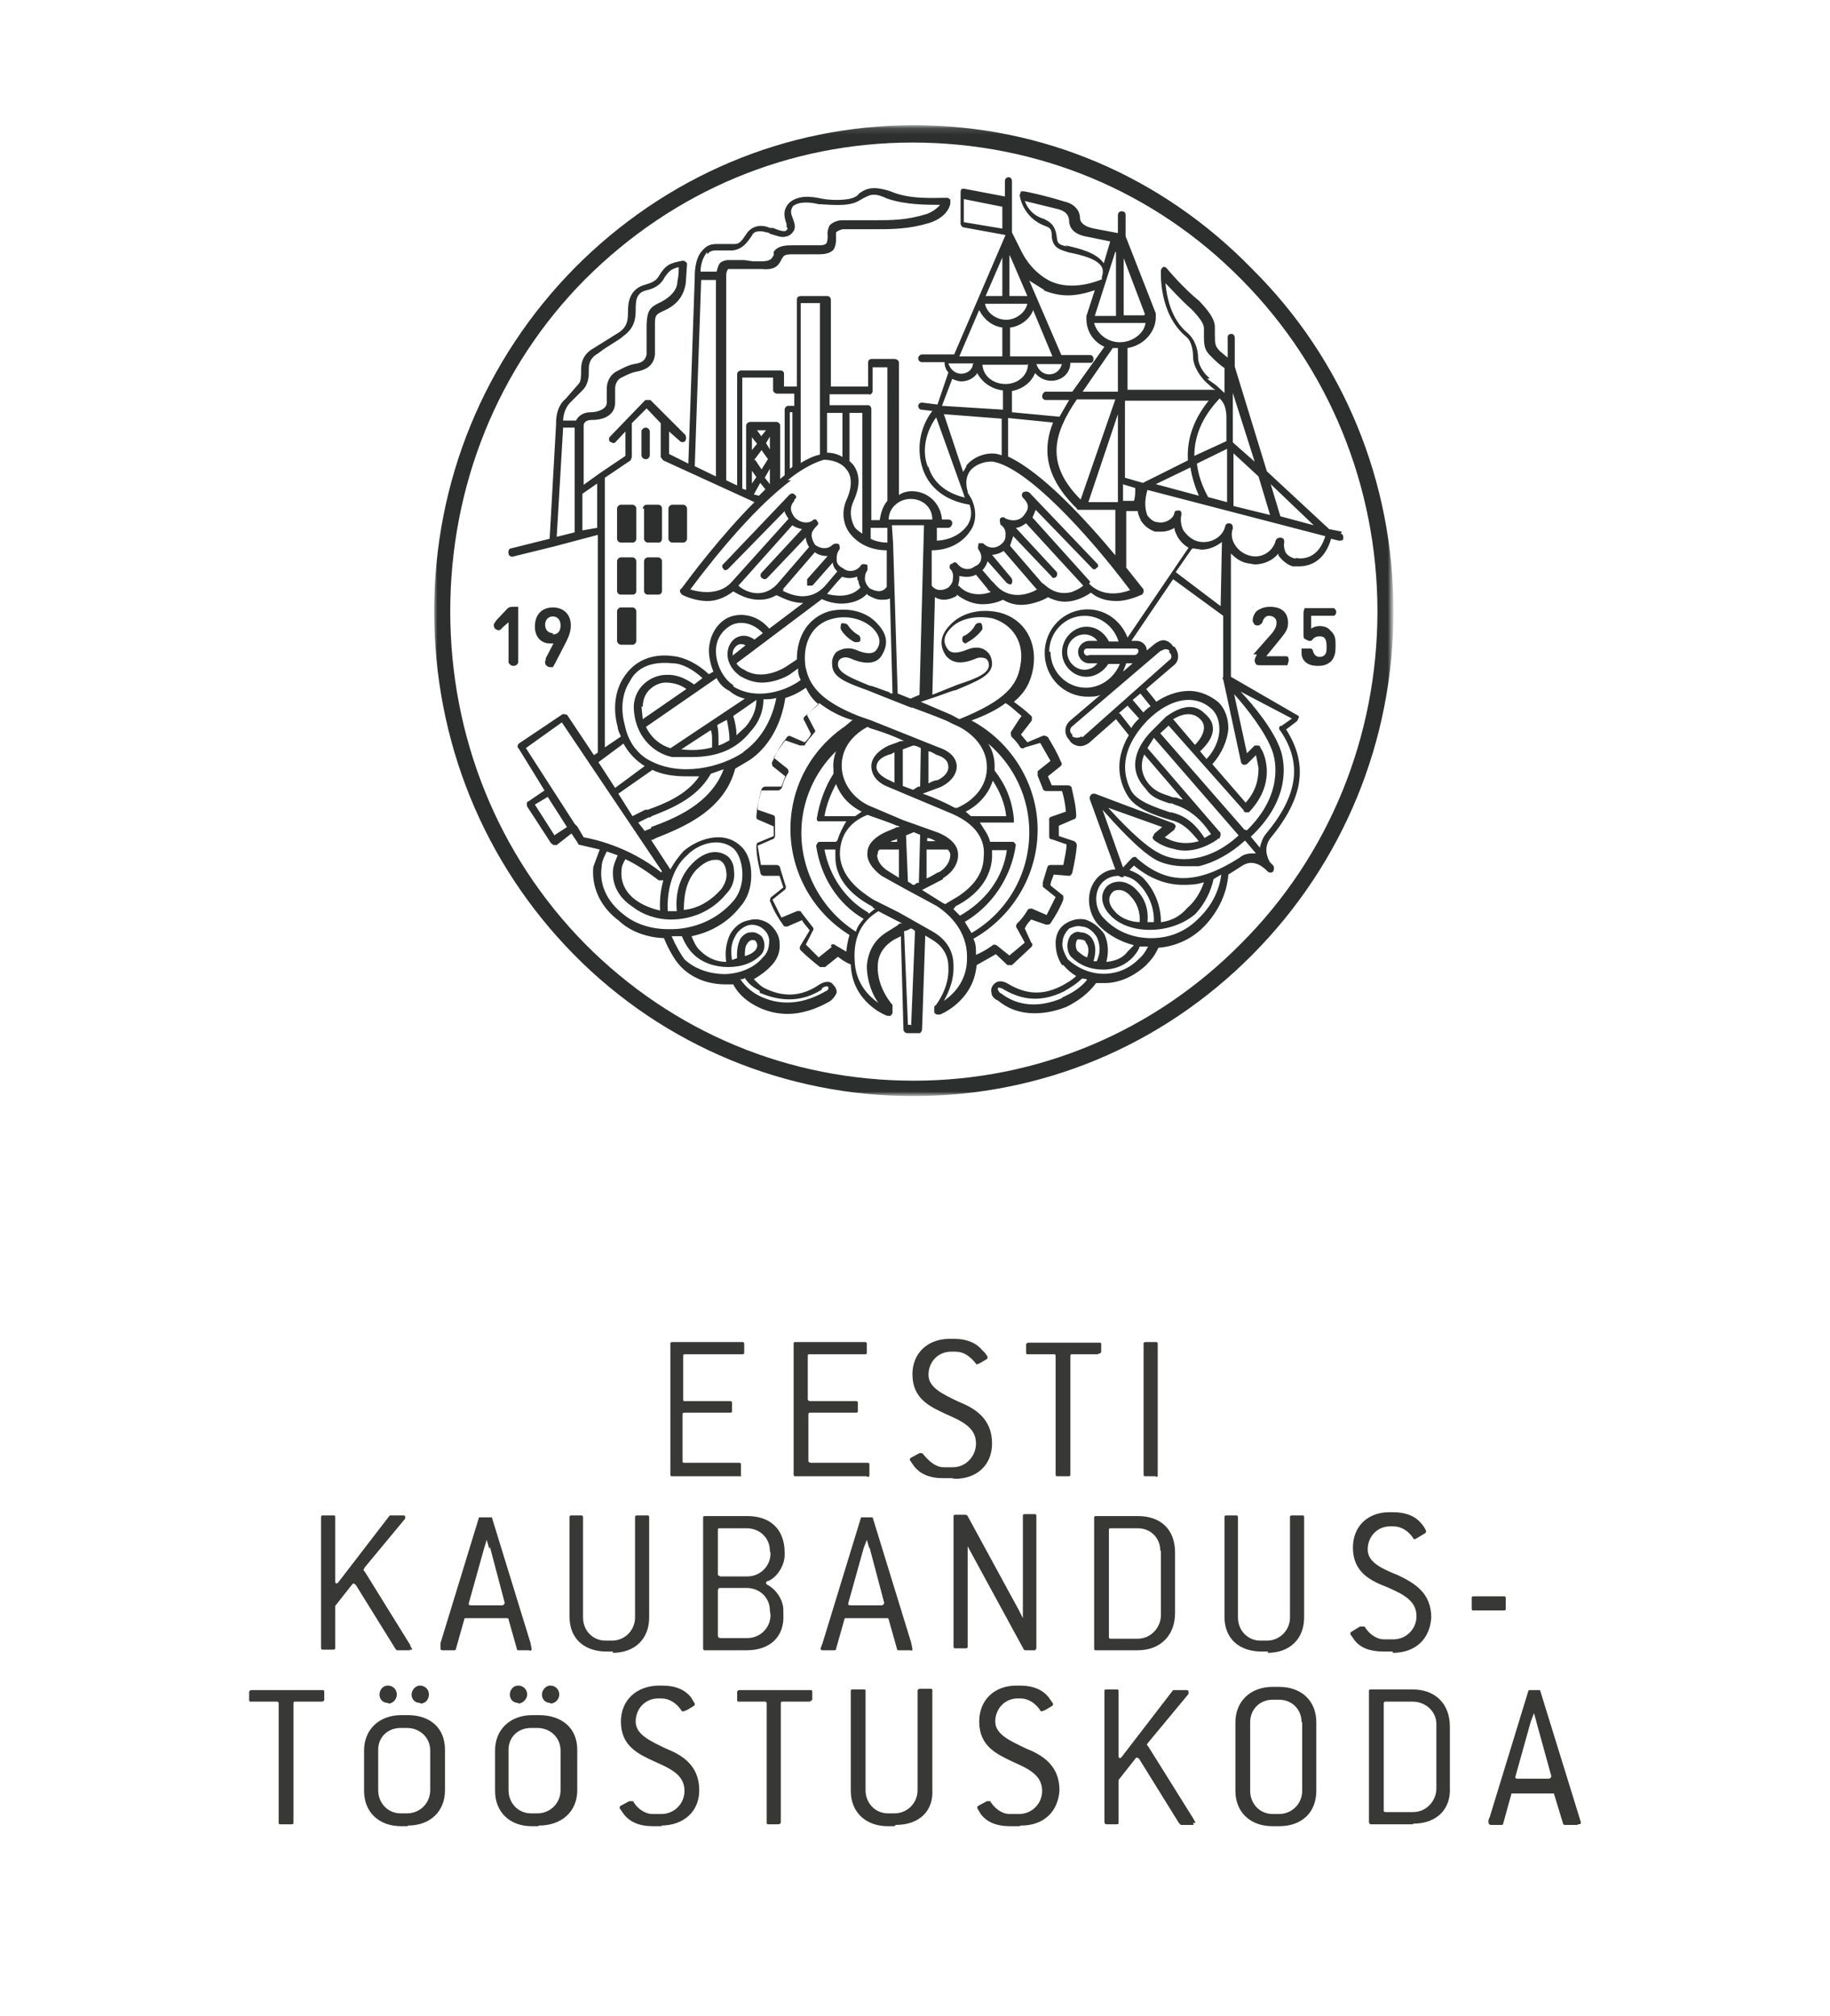
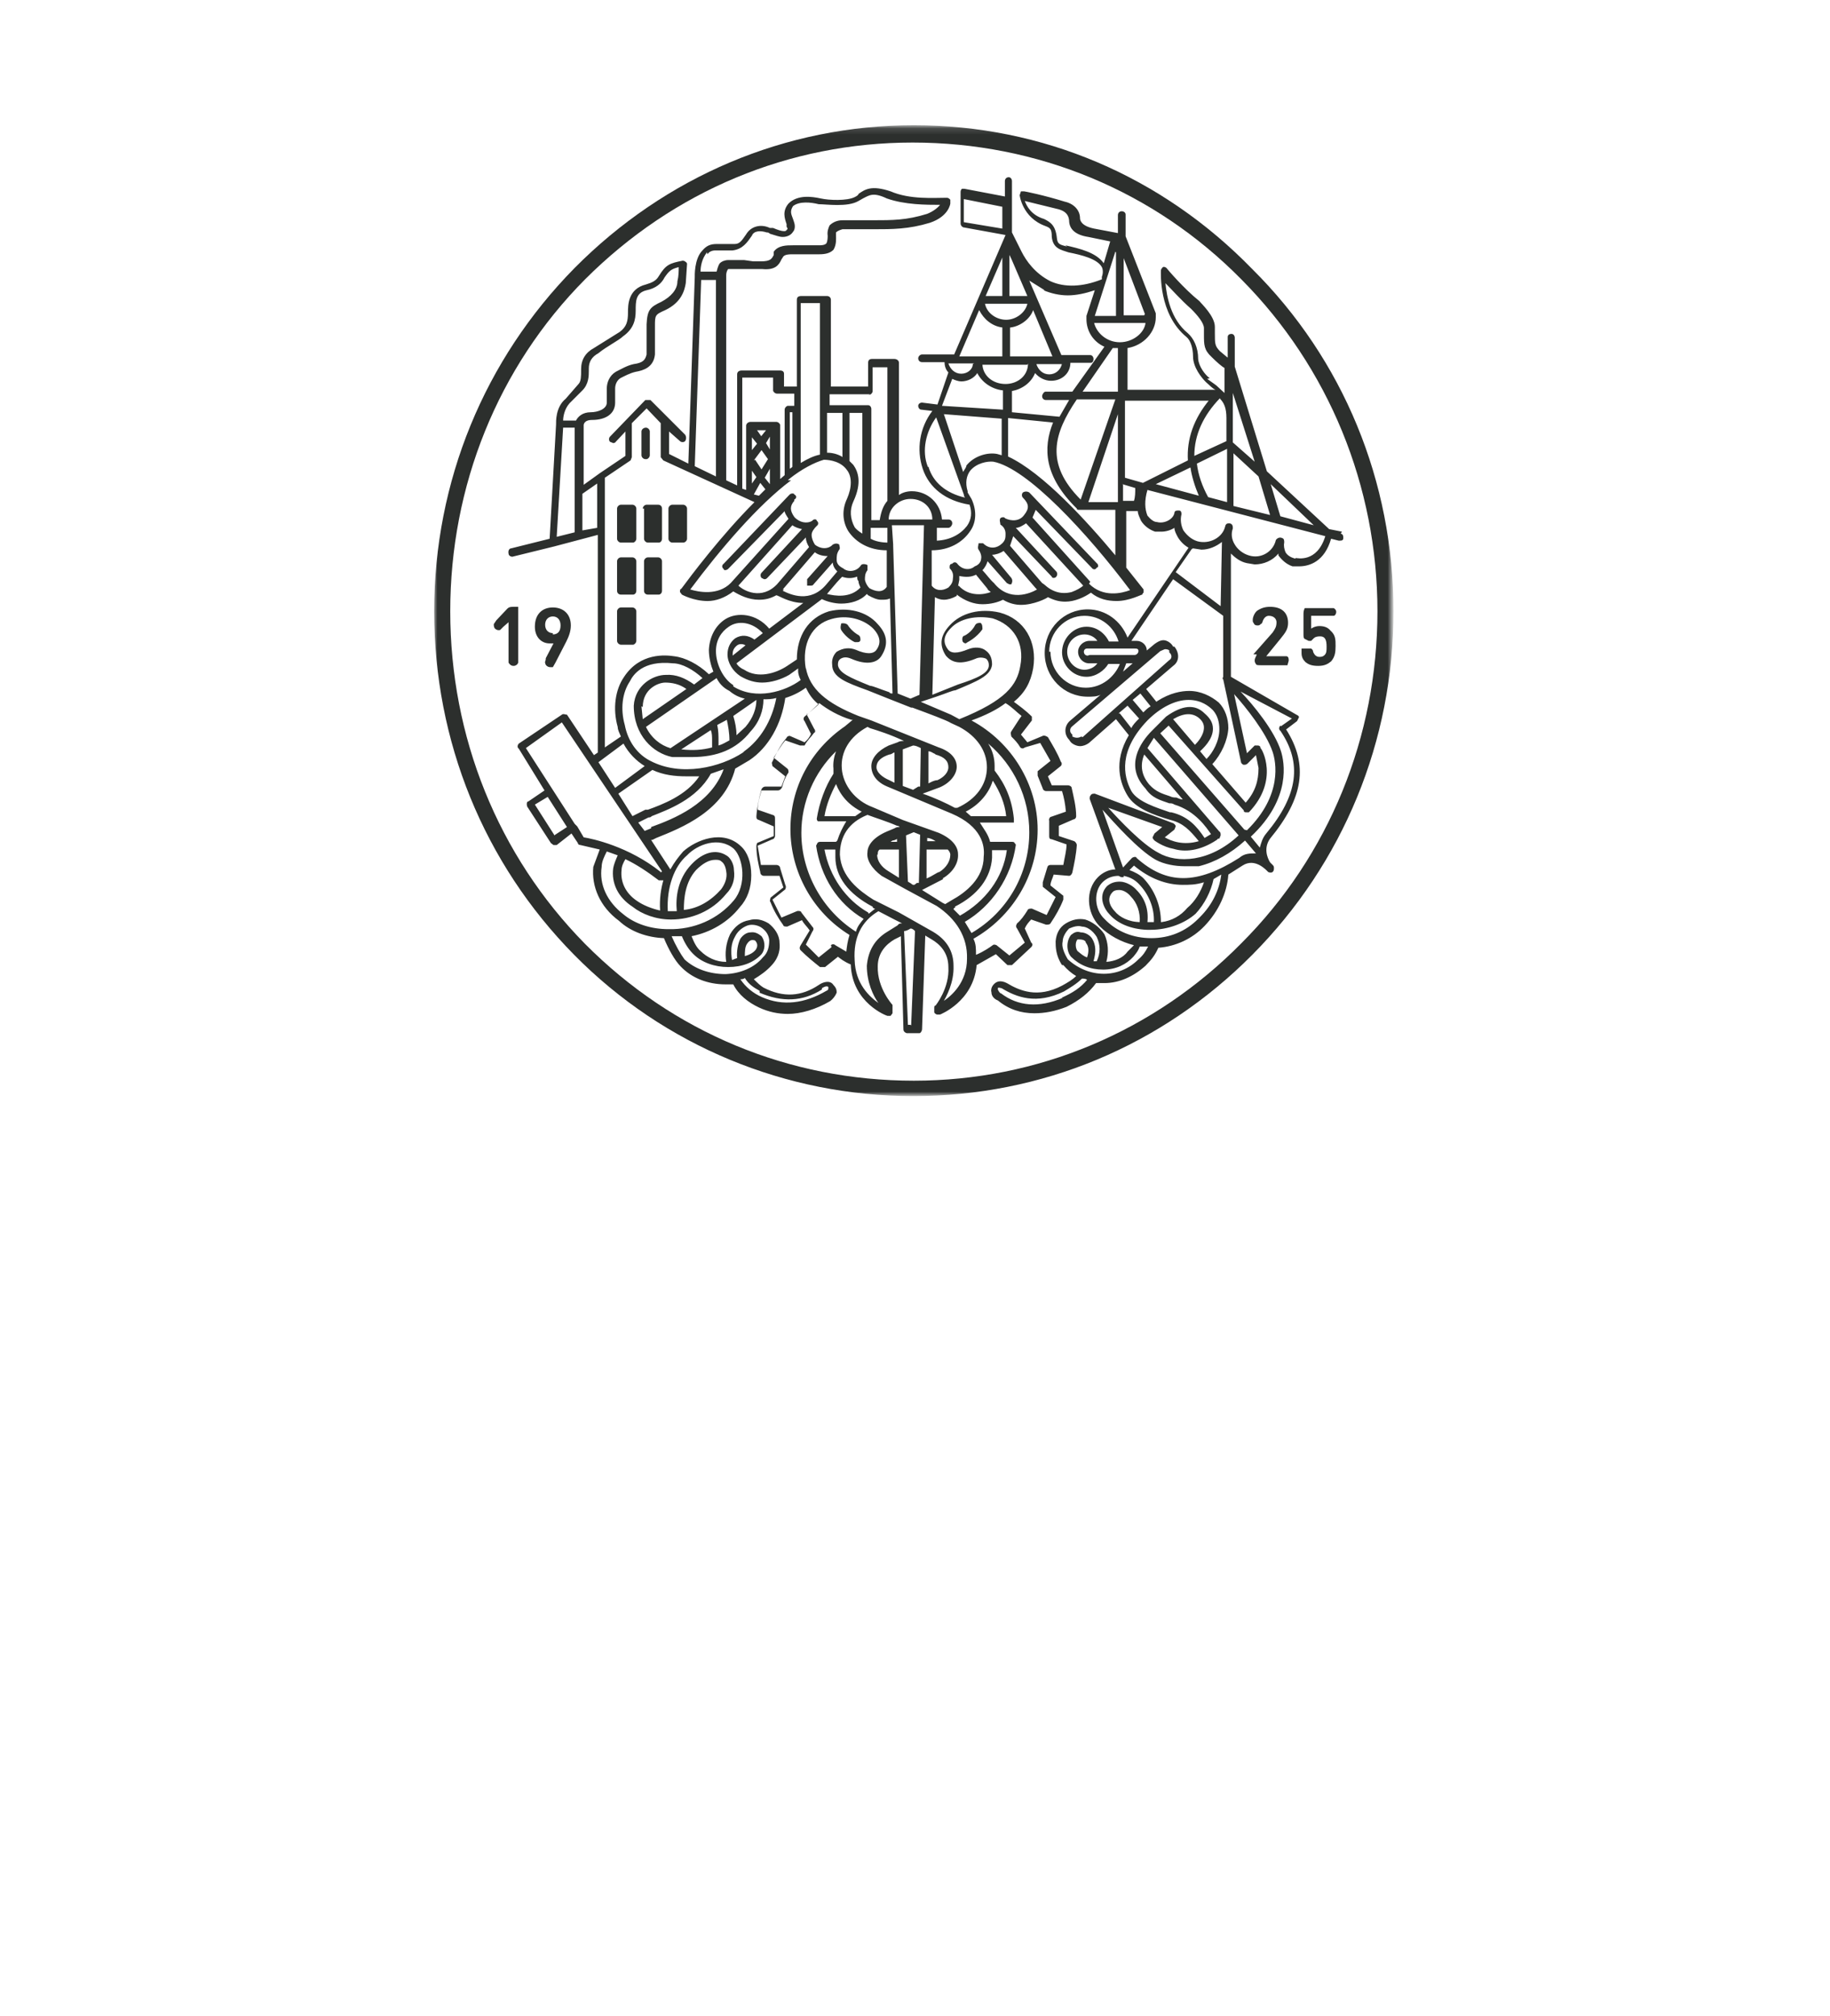
<svg xmlns="http://www.w3.org/2000/svg" version="1.1" id="Layer_1" x="0px" y="0px" viewBox="0 0 285 314" style="enable-background:new 0 0 285 314;" xml:space="preserve">
  <style type="text/css">
	.st0{filter:url(#Adobe_OpacityMaskFilter);}
	.st1{fill:#FFFFFF;}
	.st2{mask:url(#b_1_);fill:#2C2F2D;}
	.st3{fill:#2C2F2D;}
	.st4{fill:#383836;}
</style>
  <title>Logo</title>
  <g>
    <g transform="translate(102.22)">
      <defs>
        <filter id="Adobe_OpacityMaskFilter" filterUnits="userSpaceOnUse" x="-34.6" y="19.5" width="149.4" height="151.2">
          <feColorMatrix type="matrix" values="1 0 0 0 0  0 1 0 0 0  0 0 1 0 0  0 0 0 1 0" />
        </filter>
      </defs>
      <mask maskUnits="userSpaceOnUse" x="-34.6" y="19.5" width="149.4" height="151.2" id="b_1_">
        <g class="st0">
          <path id="a_1_" class="st1" d="M114.7,19.6H-34.6v151.2h149.3V19.6z" />
        </g>
      </mask>
      <path class="st2" d="M91.1,146.9c-13.6,13.8-31.8,21.4-51,21.4c-19.4,0-37.5-7.5-51.2-21.3c-13.6-13.8-21-32.3-21-51.8    s7.4-38,21-51.7c13.8-13.8,31.8-21.3,51-21.3c19.4,0,37.6,7.5,51.2,21.3c13.6,13.7,21.2,32.2,21.2,51.7S104.8,133.2,91.1,146.9     M92.8,41.9C78.7,27.4,60.1,19.5,40.1,19.5s-38.7,8-52.8,22.2C-26.8,56-34.6,75-34.6,95.2s7.7,39.2,21.8,53.5    c14,14.2,33,22,52.8,22c20,0,38.7-7.8,52.8-22c14.2-14.3,22-33.3,22-53.5S107,56,92.8,41.9" />
    </g>
    <path class="st3" d="M97.5,83.2H98v-3.4h-0.5V83.2z M96.9,84.5h1.7c0.2,0,0.5-0.3,0.5-0.6v-4.7c0-0.3-0.3-0.6-0.6-0.6h-1.8   c-0.3,0-0.6,0.3-0.6,0.6v4.7c0,0.3,0.3,0.6,0.6,0.6L96.9,84.5z M101.5,83.2h0.5v-3.4h-0.5V83.2z M100.3,79.2v4.7   c0,0.3,0.3,0.6,0.6,0.6h1.7c0.3,0,0.5-0.3,0.5-0.6v-4.7c0-0.3-0.2-0.6-0.6-0.6h-1.8c-0.3,0-0.6,0.3-0.6,0.6H100.3z M97.5,91.4H98   V88h-0.5V91.4z M96.9,92.6h1.7c0.2,0,0.5-0.2,0.5-0.6v-4.6c0-0.3-0.3-0.6-0.6-0.6h-1.8c-0.3,0-0.6,0.3-0.6,0.6V92   c0,0.4,0.3,0.6,0.6,0.6H96.9z M97.5,99.2H98v-3.4h-0.5V99.2z M96.9,100.4h1.7c0.2,0,0.5-0.3,0.5-0.6v-4.6c0-0.3-0.3-0.6-0.6-0.6   h-1.8c-0.3,0-0.6,0.3-0.6,0.6v4.6c0,0.3,0.3,0.6,0.6,0.6H96.9z M101.5,91.4h0.5V88h-0.5V91.4z M102.5,86.8h-1.6   c-0.3,0-0.6,0.3-0.6,0.6V92c0,0.4,0.3,0.6,0.6,0.6h1.7c0.2,0,0.5-0.2,0.5-0.6v-4.6C103.1,87.1,102.8,86.8,102.5,86.8L102.5,86.8z    M105.3,83.2h0.5v-3.4h-0.4v3.4H105.3z M104.7,84.5h1.7c0.3,0,0.6-0.3,0.6-0.6v-4.7c0-0.3-0.3-0.6-0.6-0.6h-1.7   c-0.3,0-0.6,0.3-0.6,0.6v4.7C104.1,84.2,104.4,84.5,104.7,84.5z M100.7,71.5c0.2,0,0.5-0.3,0.5-0.6v-3.7c0-0.3-0.3-0.6-0.6-0.6   c-0.4,0-0.7,0.3-0.7,0.6v3.7c0,0.3,0.3,0.6,0.6,0.6" />
    <path class="st3" d="M201.7,87c-0.7-0.2-1.2-0.5-1.5-1c-0.2-0.5-0.3-1-0.2-1.5c0-0.3,0-0.6-0.3-0.7c-0.4-0.2-0.8,0-1,0.3   c-0.4,1.8-2.3,3-4.2,2.4c-1-0.3-1.8-1-2.2-1.7c-0.5-0.8-0.6-1.7-0.3-2.5c0-0.3,0-0.7-0.5-0.8c-0.3,0-0.6,0-0.7,0.5   c-0.4,1.7-2.4,2.8-4.3,2.3c-1-0.3-1.7-1-2.2-1.7c-0.4-0.8-0.5-1.7-0.3-2.5c0-0.2,0-0.6-0.4-0.6c-0.3,0-0.7,0-0.7,0.4   c-0.2,1-1.6,1.7-2.7,1.4c-0.5,0-1-0.4-1.5-1c-0.4-1-0.5-2.3,0-4l27.7,7.2c-1.3,4.2-4.4,3.4-4.6,3.4L201.7,87z M199.4,113   c-0.2,0.2-0.3,0.6,0,0.8c3.4,5,2.8,10-2.2,16c-0.6,0.7-0.8,1.5-1,2.2l-1.4-1.7c6.4-6,5.2-11.7,4.7-13.3c-1-3.2-4.3-7.2-6.3-9.3   l8,4.2l-1.7,1.2L199.4,113z M193,133.6c-6.6,4.2-11.3,4.2-16,0c0-0.2-0.4-0.2-0.7,0l-1.4,1.5l-3.2-9c1.8,2,5.6,6.3,8.3,7.8   c1.3,0.7,3,1,4.5,1h2.2c2.5-0.6,5-2,7.2-4l1.7,2C194.6,132.9,193.8,132.9,193,133.6L193,133.6z M177.6,143.6c-1.8,0-3.3-0.8-4-1.7   c-0.2-0.2-1.6-1.7-0.3-3c0.2-0.2,0.5-0.3,1-0.3c0.7,0,1.4,0.5,1.8,1c1,1,1.5,2.5,1.4,4H177.6z M186.6,143.1c-2,2-4.5,3-7.3,3   c-2.8,0-5.4-1-7.3-3c-1.6-1.5-1.7-4.3-0.3-5.7c0.7-0.7,1.6-1,2.5-1l0.4,0.2h0.4v-0.2c1,0.2,1.7,0.6,2.3,1.2c1.6,1.6,2.5,3.8,2.4,6   h-1c0.2-2-0.4-3.7-1.7-5c-0.5-0.6-1.6-1.3-2.6-1.3c-0.8,0-1.4,0.2-2,0.7c-1.5,1.6-0.4,3.6,0.4,4.4c1.2,1.4,3.3,2.3,5.8,2.4h0.6   c2.7,0,5.3-1,7-2.5c1.4-1.5,2.4-3.5,2.8-5.4l1.2-0.7c-0.3,2.4-1.4,4.7-3.3,6.6L186.6,143.1z M169.3,149.1c-0.6-0.2-1-0.6-1.5-1   c-0.3-0.4-0.4-1.3,0-1.8h0.3c0.6,0,1,0.2,1,0.5C169.6,147.4,169.6,148.2,169.3,149.1z M177.3,149.4c-3,3-7.7,3-11,0   c-0.6-1-1-2-0.8-2.8c0-0.7,0.5-1.5,1-2c0.7-0.3,1.4-0.5,2-0.3c0.7,0,1.6,0.5,2.3,1.6c0.6,1.3,0.6,2.5,0,3.8h-0.5   c0.4-1.4,0.4-2.5-0.2-3.5c-0.3-0.5-1-1-1.8-1c-0.6-0.2-1,0-1.5,0.4c-0.8,1-0.7,2.6,0,3.4c1.3,1.3,3,2,5,2s3.6-0.8,4.7-2   c0.5-0.6,0.8-1,1-1.6h1.3C178.4,148.2,178,148.8,177.3,149.4L177.3,149.4z M165.5,155.4c-3.7,1.6-7,1.3-9.6-0.7   c-0.2,0-0.4-0.4-0.5-0.6v-0.2c0-0.2,0.5,0,0.6,0c2.3,1.4,5.4,2.6,9.7,0.5c1-0.6,2-1.2,2.8-2c0.3,0,0.6,0,0.8,0.2   c-1,1.2-2.2,2-4,2.8H165.5z M180.8,143.6c0-2.6-1-5-2.7-6.8c-0.6-0.6-1.4-1-2.2-1.3l0.7-0.7c2.4,2,5,3,7.6,3c1,0,2,0,3.3-0.4   c-0.5,1.5-1.4,3-2.6,4c-1,1.2-2.4,2-4,2.2L180.8,143.6z M179.8,130.9c0,0,1.3,1,3,1.3c1.6,0.5,4,0.4,6.7-1.4l0.2-0.2h0.2l0.2-0.5   c0-0.3,0-0.5-0.2-0.6l-11.2-13l1-1.6l13.2,15.2c-4.5,4.2-9.6,4.4-12.5,2.7c-2.5-1.3-6-5-7.8-7l8.4,3l-1.2,1l-0.3,0.6   C179.5,130.6,179.7,130.8,179.8,130.9L179.8,130.9z M178.2,117.5l6,7c-0.4,0-0.7-0.2-1-0.3c-0.3,0-0.6,0-1-0.2   c-1.2-0.4-2.2-0.7-3.2-1.8C177.8,120.8,177.5,119.2,178.2,117.5L178.2,117.5z M182.2,126.5c-2-0.7-5-1.6-6-3.3   c-1.3-2.4-2-6.3,2.5-11c2-2,4.3-3.2,6.4-3.2c2,0,3.2,1,3.8,1.6c0.7,0.8,1,1.8,1,3c0,1.8-1,3.6-2,4.6l-1-1.2c0.4-0.4,2-1.8,2-3.5   c0-1-0.5-1.7-1.3-2.4c-1.5-1.5-3.5-1.3-6,0.5l-2.2,2.2c-1.8,1.8-4.3,5.5-1,9c1,1.5,2.3,1.8,3.7,2.3c0.3,0,0.5,0,0.8,0.2   c3.3,1,5,3.6,5.7,4.6l-1,0.6c-1.2-1.8-2.6-3.4-5.2-4L182.2,126.5z M174.2,111.1l1.4-1.2l1.8,2c-0.5,0.5-1,1-1.2,1.5l-1.8-2.3H174.2   z M168.4,114.7c-0.5,0.3-1,0.2-1.4,0v-0.3c-0.5-0.4-0.4-1,0-1.3l13.7-11.7l0.7-0.3c0.2,0,0.5,0,0.7,0.2v0.3c0.5,0.4,0.4,1,0,1.2   l-13.5,12L168.4,114.7z M175.4,103.3h1l-1.5,1.3L175.4,103.3z M163.4,101.5c0-3,2.4-5.6,5.5-5.6c2.5,0,4.6,1.7,5.3,4h-1.5   c-0.7-1.4-2-2.3-3.5-2.3c-2,0-3.8,1.8-3.8,4c0,2,1.7,3.8,3.8,3.8c1.5,0,2.8-1,3.4-2h1.8c-0.8,2-2.8,3.7-5.3,3.7   c-3,0-5.5-2.5-5.5-5.6H163.4z M169.4,103.3h1.5c-0.4,0.6-1.2,1-2,1c-1.5,0-2.7-1.3-2.7-2.8s1.2-2.7,2.7-2.7c0.8,0,1.6,0.4,2,1h-1.2   c-1,0-1.8,0.8-1.8,1.7c0,1,0.8,1.8,1.7,1.8H169.4z M169.4,102.1c-0.4,0-0.6-0.3-0.6-0.6s0.2-0.5,0.5-0.5h7.4c0.3,0,0.6,0,0.6,0.4   c0,0.3-0.3,0.6-0.6,0.6h-7L169.4,102.1z M180.1,109.3l-1.6-2l4.2-3.6c1-0.7,1-2,0.2-3h-0.2c-0.3-0.6-1-1-1.5-1s-1,0.3-1.4,0.6   l-1.2,1c0-0.8-0.7-1.5-1.6-1.5h-0.8l6.5-9.6l7.8,5.7v9.5c0,0-0.2,0.3,0,0.4l2.8,13c0,0,0.2,0.3,0.4,0.3c0.2,0,0.4,0,0.6-0.2   l1.3-1.3l0.4,2c0,2-0.5,3.7-2,5.4l-5.2-6c1.4-1.5,2.4-3.7,2.5-5.6c0-1.5-0.5-3-1.5-4c-1.2-1-2.8-1.8-4.6-1.8c-1.2,0-3,0.3-5,1.6   L180.1,109.3z M178.1,111l-1.7-2l1.2-1l1.6,2c-0.4,0.2-0.8,0.6-1.2,1H178.1z M186.1,116l-3.4-4c1.7-1,3-1,4-0.2   c0.6,0.5,0.8,1,0.8,1.5C187.5,114.5,186.5,115.6,186.1,116L186.1,116z M193.8,129.2l-13.1-15l1.3-1.2l11.7,13.2   c0,0.3,0.2,0.3,0.4,0.3h0.4c4.8-5,2-10,1.8-10c0-0.3-0.2-0.4-0.4-0.4h-0.5l-1.2,1.2l-2-9.2c1.8,2,5,6,6,9c0.5,1.5,1.6,6.7-4,12.2   L193.8,129.2z M185.8,85.4l1.3,0.2c1.2,0,2.3-0.5,3.2-1.2l-0.2,10l-7-5.3l2.5-3.6L185.8,85.4z M174.8,75.4l2,0.6c0,0.7,0,1.4-0.2,2   h-1.7v-2.5L174.8,75.4z M173.8,86.6c-4.5-5.4-11.4-13-16.8-15.5v-6l7,0.7c-1.6,4-1.4,8.4,3.7,13.4c0,0.2,0.2,0.2,0.4,0.2h5.6v7.4   L173.8,86.6z M169.8,90.6l-9-10l0.5-1.2l8.7,9c0.2,0.3,0.6,0.4,0.8,0c0.3,0,0.3-0.5,0-0.7l-10.5-11c-0.3-0.2-0.7-0.2-1,0   c-0.2,0.2-0.2,0.6,0,0.8c1,1,1,1.7,0.2,2.7c-0.7,1-2,1-3,0.5c0-0.2-0.5-0.2-0.7,0c-0.2,0.3,0,0.7,0,1c0.5,0.3,0.8,0.8,0.8,1.4   s0,1-0.5,1.5c-0.8,0.8-2,1-3,0h-0.7c0,0.3-0.2,0.7,0,1c0.3,0.4,0.5,1,0.4,1.4c0,0.5-0.4,1-1,1.2c-0.8,0.7-2,0.5-2.7-0.4   c-0.2-0.3-0.6-0.3-0.8,0c-0.3,0-0.4,0.2-0.4,0.4v0.3c0.5,0.5,0.6,1,0.5,1.6c0,0.6-0.3,1-0.7,1.4c-1,0.6-2,0.5-2.6-0.3v-5.5   c2.7,0,4.8-1.2,6-3c1-1.4,1-3.3,0.2-5l-0.6-1v-0.2c-0.4-1.3-0.2-2.4,0.4-3.2c1-1.2,2.7-1.5,3.6-1.4c5.3,1,14.7,11.2,21.3,20   c-1.3,0.5-4.2,1.2-6.4-1L169.8,90.6z M162.3,90.8l-5-5.8l0.5-1.5l6,6.3c0,0,0,0.2,0.3,0.2c0,0,0.3,0,0.4-0.2c0.2-0.2,0.2-0.6,0-0.8   l-6.3-6.8c0.5,0,1-0.3,1.6-0.7l8.9,9.7c-0.3,0.3-1,0.7-1.8,1c-1.6,0.4-3,0-4.3-1.2L162.3,90.8z M154.8,90.8c-0.5-0.4-1.3-1.5-1.8-2   c0.4-0.4,0.7-1,0.8-1.4l3,3.4l0.4,0.2h0.3c0.2-0.4,0.2-0.7,0-1l-3-3.6c0.5,0,1.2-0.2,1.8-0.6l5,5.8l0.2,0.2   C160.5,92.4,157.2,93.8,154.8,90.8z M149.2,91.3l0.2-1v-0.6c1,0.2,1.8,0.2,2.6-0.2l1.8,2.2c0,0.2,0.3,0.3,0.5,0.5   c-1,0.4-3.4,0.8-5-1L149.2,91.3z M141.8,108.8l-2-0.8l-0.7-23v-0.2l-0.2-3h5l-0.7,26.4L141.8,108.8L141.8,108.8z M145.8,108.5   c1.5-0.5,2.6-1,3-1c3.3-1.4,5.5-2.2,5.7-4c0-1-0.3-1.7-1-2.2c-0.6-0.5-1.7-0.6-2.7-0.2c-1.7,0.7-2.7,0.7-3.2,0s-1-1.8,0.5-3.3   c1.4-1.5,4-2,6.5-1.5c3.2,1,5,3.8,4.3,7.4c-0.5,3-2.3,5.4-9.5,8.3l-1.3-0.7l-4.7-2C143.4,109.3,145.8,108.5,145.8,108.5z    M158.8,111.9l-1.3,2c-0.2,0.3,0,0.6,0,0.8c0.5,0.5,1,1,1.4,1.7c0.2,0.2,0.5,0.2,0.7,0l2.4-0.7l1.6,2.8l-2,1.6v0.7l0.8,2   c0,0.2,0.3,0.4,0.5,0.4h2.5c0.3,1,0.5,2,0.6,3.2l-2.3,0.8c-0.2,0-0.4,0.4-0.3,0.6v2.4c0,0.2,0,0.5,0.4,0.5l2.3,0.8   c0,1-0.3,2-0.5,3.2h-1.9c-0.2,0-0.5,0-0.6,0.4l-0.7,2.3v0.7l2,1.6l-1.4,2.8l-2.3-1c-0.3,0-0.6,0-0.7,0.3c-0.5,0.8-1,1.5-1.6,2   c-0.2,0.3-0.2,0.6,0,0.8l1.2,2.2l-2.4,2l-2-1.6c0,0-0.4-0.2-0.6,0c-0.4,0.3-1.4,1-2.6,1.5c0-1,0-1.7-0.4-2.5c6-3.4,10-9.8,10-17   c0-7-4-13.6-10.3-17c2.2-0.8,4-1.7,5.3-2.7c1,0.6,1.6,1.3,2.5,2L158.8,111.9z M146.8,156.2c0.6-1,1.8-3.2,1.7-5.8   c0-2.2-1-4-3.2-5.3l-5.3-3l-4-2c-2.2-1.4-5-3.5-5.2-7c0-2.8,1.3-5,4.3-6.2c1.3,0.5,3,1,4.6,1.7c0,0,0.3,0,0.4,0.2   c-0.3,0-0.5,0-0.8,0.2l-1.2,0.5c-2.3,1-3,2.3-3,3.2c-0.2,1.2,0.7,2.6,2.2,3.7l3.6,2l5,2.7c3,2,4.8,4.8,4.7,8.2   c0,3.7-2.4,5.8-3.8,6.7V156.2z M141.8,159.6h-0.4l-0.6-14.6c0.3,0,0.7-0.2,1-0.4c0.3,0,0.5,0.2,0.7,0.4l-0.6,14.7L141.8,159.6z    M138.2,145.1c-2,1.2-3,3-3.2,5.3c0,2.6,1,4.7,1.8,5.8c-1.4-1-3.6-3-3.7-6.7c-0.2-3.4,1-6,3.7-7.6l2.5,1.3l1.2,0.6   c-0.3,0-0.5,0-0.7,0.3L138.2,145.1L138.2,145.1z M129.5,147.5l-2,1.6l-2-2l1-2c0.3-0.4,0.2-0.6,0-0.8l-1.7-2.2   c0-0.2-0.4-0.3-0.7-0.2l-2.4,1l-1.4-2.8l2-1.6c0,0,0.2-0.4,0-0.7l-0.8-2.6c0-0.3-0.3-0.5-0.6-0.5h-2.4l-0.5-3l2.3-1   c0.2,0,0.4-0.3,0.4-0.5v-0.8v-1.8c0-0.4,0-0.6-0.4-0.7l-2.3-0.8c0-1,0.3-2,0.6-3h2.5c0.4,0,0.6-0.3,0.7-0.5c0.2-0.8,0.5-1.6,1-2.3   c0-0.3,0-0.5-0.3-0.7l-2-1.6c0.6-1,1.2-2,1.8-2.7l2.3,0.8h0.7c0.4-0.8,1-1.3,1.5-2c0.2,0,0.2-0.4,0-0.6l-1.2-2.3h0.2l1.8-1.7   c1.3,1,3,2,5,2.6h0.2l-1.2,1c-5.4,3.7-8.5,9.6-8.5,16c0,6.7,3.5,13,9.2,16.5c-0.3,1-0.4,1.7-0.5,2.6l-1.7-1c-0.2-0.2-0.5-0.2-0.7,0   L129.5,147.5z M148.7,141.2c3.6-1.8,5.6-4.5,5.8-7.6v-1.2h2.3c-0.6,4.4-3.4,8-7.3,10.2l-1-1c0,0,0-0.2,0.3-0.3L148.7,141.2z    M154.7,121.7c1,1.6,1.8,3.4,2,5.4h-5.5l-0.8-0.7c2-1,3.6-2.8,4.2-4.8L154.7,121.7z M139.3,117.2v4.7l-0.8-0.4c-1.2-0.5-2-1.3-2-2   c0-1,0.8-1.6,2-2c0.3,0,0.5-0.2,0.7-0.3L139.3,117.2z M143.3,122.5H143l-0.8,0.5l-1.6-0.6v-5.7l1.6-0.6c0.4,0,0.8,0.2,1.2,0.4   L143.3,122.5L143.3,122.5z M145.7,117.5c1.4,0.4,2,1,2,2c0,0.7-0.6,1.5-1.7,2c-0.5,0-1,0.3-1.4,0.5v-5c0.4,0,0.7,0.3,1,0.4   L145.7,117.5z M133.2,127.1h-4.8c0.3-1.8,1-3.5,1.8-5c0.7,1.8,2,3.3,4,4.3L133.2,127.1L133.2,127.1z M130.2,131.1h-2.5   c0,0-0.3,0-0.4,0.2l-0.2,0.4c0.7,4.8,3.3,9,7.4,11.4c-0.5,0.6-1,1.2-1.2,2c-5.2-3.3-8.5-9.2-8.5-15.4c0-4.8,2-9.4,5.4-12.7   c-0.3,0.8-0.5,1.8-0.4,2.7v0.8c-1.3,2-2.2,4.5-2.6,7c0,0,0,0.3,0.2,0.4h4.4c-0.6,1-1,1.8-1.4,3L130.2,131.1z M135.2,142.1   c-3.5-2-6-5.6-6.8-9.8h1.7v1.2c0,3,2,5.7,5.8,7.7c0,0.2,0.2,0.3,0.4,0.3l-1,0.8L135.2,142.1z M146.8,136.8c1.7-1,2.5-2.5,2.4-3.8   c0-1-0.7-2.3-3-3.3l-5.6-2l-4.7-2c-2.7-1-4.6-3.4-4.8-6c-0.2-2.6,1.2-5,4-6.5l0.4,0.2c1.3,0.4,3.2,1,5.3,2c-0.4,0-0.7,0-1,0.2   l-1.4,0.5c-1.7,0.8-2.7,2-2.7,3.2c0,1.3,0.8,2.5,2.5,3.2l10,4.2c4.7,2,5.2,5,5,6.7c0,3.4-2.8,5.6-5,6.8l-1,0.6l-0.4-0.2l-3.2-2   l3.3-1.7L146.8,136.8z M144.4,131.1v-0.6c0.5,0,1,0.3,1.3,0.5h-1.4L144.4,131.1z M144.4,132.3h3.2c0.2,0.2,0.4,0.5,0.4,0.8   c0,1-0.6,2-1.7,2.7c-0.3,0-1,0.6-2,1v-4.5H144.4z M141.4,137.3l-0.3-7.2l1.2-0.5l1,0.4l-0.2,7.5h-0.3l-0.4,0.3   c-0.2,0-0.3,0-0.5-0.2C141.9,137.6,141.4,137.3,141.4,137.3z M136.7,133.1c0-0.3,0-0.6,0.3-0.8h3v4.4l-1.6-1   c-1.2-0.7-1.8-1.7-1.8-2.6H136.7z M139.7,130.6v0.5h-1l0.3-0.2c0.3,0,0.6-0.2,0.8-0.3H139.7z M150.2,143.6c4.3-2.5,7.3-7,8-12   c0,0,0-0.2-0.2-0.3c0-0.2-0.3-0.2-0.5-0.2h-3.3c-0.3-1.2-1-2-1.6-3h5.3v-0.6c-0.3-3-1.3-5.3-3-7.5v-0.7c0-1.2-0.3-2.4-1-3.5   c4,3.4,6.4,8.4,6.4,13.8c0,6.6-3.5,12.5-9,15.7l-1.2-2L150.2,143.6z M125.5,104.2c-0.7-4,1-7,4-7.8c2.4-0.7,5,0,6.5,1.5   c1.4,1.5,1,2.6,0.5,3.3c-0.5,0.7-1.6,0.7-3.2,0c-1-0.4-2-0.3-3,0.3c-0.5,0.5-0.8,1.2-0.7,2c0,2,2.2,2.8,5.5,4l3,1.2l3.8,1.5h0.2   c2.7,1,5.4,2,6,2.4l1.3,0.6c2.8,1.5,4.3,3.8,4.3,6.3c0,2.7-1.7,5-4.6,6.3h-0.4c-1.3-0.7-3-1.5-5-2.2l2.7-1c1.6-0.7,2.6-2,2.6-3.2   c0-1.3-1-2.4-2.8-3l-10.5-4.2l-2-0.7c-5-2-7.6-4.2-8.2-7.5V104.2z M114.2,106.7c-1.6-1-2.7-3.3-2.7-5.3c0-1.7,0.8-3,2-3.8   c1.4-1,3.6-0.8,5.3,1l-1.3,1c-1-0.7-2-0.8-3-0.2c-0.8,0.6-1.2,1.5-1.2,2.5c0,1.3,0.8,2.6,2,3.4c1.2,0.7,2.3,1,3.4,1   c1.4,0,3-0.5,4.2-1.2l1.4-1v0.4c0,0.5,0.2,1,0.4,1.4c-2.4,1.8-7,3.2-10.5,1L114.2,106.7z M115.7,117.2c-3.5,2.3-9.6,3.8-14.4,1.3   c-2-1-3.5-3-4-5.6c-0.7-2.5-0.4-5,0.8-6.8c0.5-1,2-3.3,6.7-2.8c1.4,0,3.2,1,4.6,2.3l-1.3,1c-1.4-1-2.8-1.6-4.4-1.5   c-2,0-4.8,1.6-5,4.8c0,4.6,3,7.4,6,8h3c4,0,7-1.2,9.2-4c1.4-1.5,2-3.3,2-5c0.7,0,1.3,0,2-0.2c-0.7,3.6-2.5,6.5-5,8.3L115.7,117.2z    M101.4,129l-0.5,0.2l-0.5,0.2l-1-1.3l1.6-0.8c0.2,0,0.3,0,0.5-0.2c2.5-1,7-2.6,9.2-6.6l2-0.7c-2,5.4-7.7,7.7-11.3,9V129z    M102.9,135.8c-5-4-10.7-5.2-12-5.4l-1-1.7l-0.2-0.2l-0.2-0.2l-7.6-11.8l5.6-4l15.6,23.2l-0.2,0.2L102.9,135.8z M103.4,136.8   c-0.5,1.6-0.7,3.2-0.6,5c-1.3-0.3-2.6-0.8-3.6-1.5c-1.8-1.2-2.6-3-2.4-4.8c0-0.6,0.3-1.2,0.6-1.7c1.7,0.8,3.5,2,5.2,3.3h0.8V136.8z    M108.4,135.5c1-1,2-1.6,3-1.6c0.4,0,0.7,0,1,0.3c0.3,0.2,0.6,0.7,0.7,1.5c0.2,1-0.2,2-0.8,2.8c-1.6,1.8-3.6,3-5.8,3.2   C106.5,139.9,106.7,137.4,108.4,135.5L108.4,135.5z M107,133.2c1.6-1.7,5-3,7.3-1c1.5,1.5,2,5.6,0,8c-2.5,3-6.3,4.6-10.2,4.5   c-2.7,0-5.2-0.8-7-2.3c-2.6-2-3.8-4.7-3.4-7.4c0-0.8,0.4-1.6,0.8-2.4l1.7,0.6c-0.3,0.7-0.6,1.4-0.7,2c-0.3,2.3,0.7,4.5,3,6   c1.5,1.2,3.7,2,6,2c3.2,0,6.4-1.3,8.6-4c1-1,1.4-2.3,1.2-3.7c0-1-0.6-2-1.2-2.3c-1.6-1-3.6-0.5-5.4,1.4c-2.2,2.3-2.5,5.2-2.3,7.3   H104C103.8,138.2,105,134.9,107,133.2L107,133.2z M116.4,146.9c0.2-0.3,0.5-0.5,0.7-0.5c0.3,0,0.5,0,0.6,0.2c0.4,0.5,0.2,1,0,1.3   c-0.4,0.5-1,0.8-1.7,1C116,148.2,116,147.4,116.4,146.9z M108,148.6c1.3,1.3,3.3,2,5.4,2c2.2,0,4-0.7,5.2-2c0.5-0.6,0.7-1.8,0-2.8   c-0.5-0.4-1-0.7-1.7-0.6c-0.6,0-1.2,0.4-1.6,1c-0.4,0.8-0.6,2-0.5,3l-0.8,0.3c-0.2-1.3-0.2-2.5,0.5-3.7c0.5-1,1.4-1.5,2-1.7   c0.7-0.2,1.5,0,2,0.3c0.6,0.4,1.2,1,1.3,2c0,1-0.2,2-1,2.7c-1.3,1.6-3.5,2.5-5.8,2.6c-2.5,0-4.8-0.8-6.4-2.3   c-0.6-0.8-1.4-2.2-2-3.6h1.6c0.4,1,1,2,1.7,2.7L108,148.6z M118.3,154.6c3.5,1.5,6.7,1.4,9.7-0.5v-0.2c0,0,0.7-0.5,1-0.2v0.3   c0,0,0,0.2-0.3,0.3c-3.4,2-6.8,2.4-10,1c-1.4-0.6-2.6-1.6-3.4-2.8c0.2,0,0.5,0,0.7-0.2c0.6,1,1.4,1.5,2.3,2V154.6z M86.3,130   l-3-4.7l2-1.2l3,4.7l-2,1.3V130z M96.3,123.6l5.3-3.7c1.7,0.8,3.5,1,5.3,1h2c-2,3-5.8,4.4-8,5.2h-0.4l-2,1L96.3,123.6L96.3,123.6z    M97.1,115.8c0.8,1.5,2,2.7,3.3,3.5l-4.6,3.4l-2.6-4L97.1,115.8L97.1,115.8z M100.1,110.1c0-2.8,2.4-3.8,3.5-3.8c1,0,2.2,0.2,3.3,1   l-6.8,4.7l-0.2-2L100.1,110.1z M104.4,116.5c-1.5-0.4-3-1.6-3.8-3.3l11-7.6c0.4,0.8,1,1.5,2,2c0.7,0.6,1.5,1,2.4,1.2l-11.7,7.8   L104.4,116.5z M114.7,114.5c0-1-0.2-2-0.5-3l3.6-2.5c0,1.3-0.5,2.8-1.7,4.2l-1.3,1.2L114.7,114.5z M111.7,112.9l1.5-0.8   c0.2,1,0.4,2,0.4,3.2c-0.6,0.3-1,0.6-1.7,0.8v-0.7C111.9,114.6,111.9,113.8,111.7,112.9z M110.7,113.7c0.2,0.5,0.2,1,0.2,1.7v1   c-1.5,0.4-3,0.5-4.8,0.3L110.7,113.7L110.7,113.7z M94.2,74.4l4-2.7l0.2-0.5v-5.3l2.3-2.3l2.2,2.3v5.3l0.4,0.5l14.2,6.5   c-5.2,5.2-10,11.6-11.4,13.5c-0.2,0-0.2,0.3-0.2,0.5l0.3,0.4c0,0,1.8,1,4,1c1.3,0,2.7-0.5,4-1.5c1,0.6,2.4,1.3,4,1.3   c1,0,1.8-0.2,2.7-0.7c0.3,0,2,1.2,4.2,1.2l-5.3,4c-2-2.4-5-2.6-6.8-1.5c-1.6,1-2.5,2.8-2.6,4.8c0,1.2,0.3,2.4,0.7,3.4l-0.7,0.4   c-1.7-1.6-3.7-2.6-5.4-2.8c-1.3-0.2-5.3-0.6-7.8,3.2c-1.4,2-1.8,5-1,7.8c0,0.5,0.3,1,0.5,1.5l-2.5,1.7L94.2,74.4L94.2,74.4z    M90.7,82.6v-5.7l2.3-1.6v6.9L90.7,82.6L90.7,82.6z M87.7,66.6h1.8v16.3l-2.8,0.7L87.7,66.6z M88.7,62.8l2-2c1-1,1-2.3,1-3v-0.4   c0-1,0.4-1.8,1.5-2.4c1.2-1,3.2-2,3.8-2.6c1.7-1.2,2-2.6,2-4c0-1.5,0-2.8,1.7-3.2c1.4-0.3,2.3-1,2.8-2c0.7-1,1-1.3,2.2-1.6   c0,0.6,0,1.4-0.2,2.2c0,1.3-1,2.4-2.5,3.2c-1.7,0.8-2.2,1.2-2.3,3.5v4.7c-0.2,0.8-0.5,1.3-2,1.5c-1,0.2-2,0.8-2.8,1.2   c-1,0.6-1.4,1.7-1.4,2.6v2.2c0,1-1.4,1.5-2.5,1.5c-1.3,0-2,0.7-2.3,1.3h-2C87.7,64.9,87.9,63.7,88.7,62.8L88.7,62.8z M109.2,43.6   h2.3v30.6l-3.3-1.6L109.2,43.6z M110.2,39.6c0.2-0.4,0.7-0.6,1.2-0.6h2.7c1.6-0.2,2.3-1.3,3-2.3c0.3-0.8,1.4-0.8,2.3-0.5   c0.2,0,0.3,0,0.5,0.2c1,0.3,1.5,0.5,2,0.5c0.7,0,1.3-0.3,1.6-0.8c0.2-0.2,0.4-0.7,0.2-1.4l-0.2-0.6c-0.3-0.8-0.5-1.2,0-2   c1-0.8,2.8-0.6,4-0.3c1.2,0,4.5,0.5,6.2-0.5l0.7-0.4c1-0.5,1.6-1,3.7,0c2.8,1,6.2,1,8.3,1c-0.3,0.4-1,1-2,1.4c-3.2,1-5.4,1-8.5,1   h-4.7c-0.8,0-1.5,0.3-2,0.8c-0.2,0.4-0.4,1-0.3,1.6c0,0.3,0,0.8-0.2,1.2c-0.3,0.3-0.8,0.3-1.2,0.3h-4c-1,0-2.3,0-3,1v0.5   c-0.3,0.6-0.5,1-2,1h-1.2l-1.4-0.2h-2.5c-0.5,0-1,0.2-1.3,0.5c-0.3,0.4-0.4,1-0.5,1.3h-2.5c0-0.8,0.2-2,1-3L110.2,39.6z    M115.6,58.8h4.8v2c0,0.2,0.3,0.5,0.6,0.5h2.7v1.9h-1c-0.2,0-0.5,0.3-0.5,0.6V74l-0.7,0.6v-8.4c0-0.2-0.3-0.5-0.6-0.5h-4   c-0.4,0-0.7,0.3-0.7,0.6v10l-0.6-0.2v-17V58.8z M127.7,47.2v23.6c-1,0.2-2,0.7-3,1.3V47.2H127.7z M135.3,61.5   c0.3,0,0.6-0.3,0.6-0.6v-3.7h2.3V78c-0.7,0.8-1,1.8-1.2,3h-1.3V63.7c0-0.3-0.2-0.6-0.5-0.6h-6v-1.7h6.3L135.3,61.5z M138.3,84.5   c-1,0-2-0.2-2.7-0.6v-1.7h2.6v2.3H138.3z M121.9,91.8l5-5.8c0.5,0.4,1.2,0.6,2,0.6l-3.2,3.6v1h0.5c0.2,0,0.4,0,0.5-0.2l3-3.4   c0,0.5,0.3,1,0.7,1.4l-1.7,2c-2.5,3-5.6,1.6-6.8,1l0.2-0.2H121.9z M123.4,81.8c0.4,0.3,1,0.5,1.5,0.6l-6.3,6.8   c-0.2,0.2-0.2,0.6,0,0.8l0.4,0.2c0.2,0,0.3,0,0.5-0.2l6-6.3c0,0.5,0.2,1,0.5,1.5l-5,5.8c-2.4,2.5-5.2,1-6,0.2L123.4,81.8   L123.4,81.8z M131.1,89.8c0.8,0.3,1.6,0.3,2.4,0c0,0.3,0,0.5,0.2,0.7c0,0.4,0.2,0.7,0.3,1c-1.6,1.7-4,1.3-5.2,1l0.5-0.6   c0.5-0.6,1.5-1.8,2-2.2L131.1,89.8z M131.1,71.1c-0.7-0.4-1.5-0.6-2.3-0.6v-6.2h2.4v6.9L131.1,71.1z M134.3,83.1   c-0.5-0.3-1-0.7-1.2-1c-0.7-1.3-0.8-2.7-0.2-4c1.4-3,0.7-4.7,0-5.7l-0.6-0.6v-7.5h2v19V83.1z M123.3,72.8L123,73v-8.8h0.4v8.5   L123.3,72.8z M122.7,74.8l0.2-0.2c2-1.6,4-2.6,5.4-3c1,0,2.7,0.3,3.6,1.6c0.8,1,0.8,2.7,0,4.5c-0.8,1.7-0.7,3.5,0.2,5   c1.2,1.8,3.3,3,6,3v5.7c-0.7,1-1.8,0.7-2.7,0.2c-0.3-0.3-0.6-0.8-0.7-1.3c0-0.5,0-1,0.4-1.5v-0.3V88c-0.4-0.2-0.8-0.2-1,0   c-0.6,1-2,1.2-2.8,0.5c-0.6-0.3-1-0.7-1-1.3c0-0.6,0-1,0.4-1.6c0.2-0.2,0-0.6,0-0.8c-0.3-0.2-0.6-0.2-1,0c-0.7,0.8-2,0.7-2.8,0   c-0.3-0.5-0.5-1-0.5-1.5s0.4-1,0.8-1.4c0.3-0.2,0.3-0.6,0-0.8c0-0.3-0.5-0.3-0.7,0c-0.8,0.5-2,0.3-2.8-0.6c-0.7-1-0.7-1.7,0-2.5   v-0.2c0.4-0.2,0.4-0.6,0-0.8c0-0.2-0.5-0.2-0.7,0l-0.2,0.2l-10.1,10.6c-0.3,0.2-0.3,0.6,0,0.8c0,0.3,0.5,0.2,0.7,0l8.8-9   c0,0.3,0.3,0.7,0.6,1.2l-9,10c-2,2-5,1.4-6.3,1c4.7-6.3,10.6-13.2,15.7-17H122.7z M118.4,75.2l0.8,1l-1,1l-0.8-0.2L118.4,75.2   L118.4,75.2z M118.6,68l-0.7-1h1.4l-0.8,1H118.6z M119.3,69l0.6-1v2L119.3,69L119.3,69z M119.9,73v2.4l-0.8-1L119.9,73L119.9,73z    M117.4,71.7l1.2-1.6l1,1.4l-1,1.6l-1-1.5L117.4,71.7z M117.1,73.3l0.7,1l-0.7,1V73.3z M117.9,69.1l-0.8,1v-2L117.9,69.1z    M114.1,101.9c0-0.6,0.2-1,0.7-1.4c0.4-0.3,1-0.2,1.3,0l-2,1.6V101.9z M136.7,97.2c-1.7-2-4.7-2.7-7.6-2c-3.2,1-5,3.8-5,7.5l-1.5,1   c-1.8,1.2-4.6,2-6.7,0.6c-0.5-0.2-1-0.6-1.2-1l13.3-10c0.8,0.4,2,0.7,3,0.7c1.4,0,3-0.4,4-1.5l0.2,0.2c0.7,0.4,1.4,0.7,2,0.7   s1,0,1.4-0.2L139,108c-0.2,0-0.4,0-0.5-0.2c-1.5-0.5-2.6-1-3-1c-3.2-1.3-4.8-2-5-3.2c0-0.4,0-0.7,0.4-1c0.5-0.3,1-0.3,1.7,0   c2.3,1,4,0.7,4.7-0.5C138.3,100.5,138.3,98.9,136.7,97.2L136.7,97.2z M145.2,80.9h-6.8c0-1.8,1.6-3.2,3.4-3.2   C143.8,77.7,145.2,79.1,145.2,80.9L145.2,80.9z M144.5,72.7c-1-2.5-0.3-5.5,1.3-7.7l4.3,12c0,0,0,0.3,0.2,0.5c-3-0.7-5-2.4-5.7-4.8   H144.5z M151.5,56.7c0,0.8-0.8,1.5-1.8,1.5s-1.7-0.7-2-1.6h4L151.5,56.7z M152.5,48.3c0.7,1.4,2,2.5,3.6,2.7v4.5h-6.7l3-7   L152.5,48.3z M156.1,46.1h-2.6l2.6-6V46.1z M150.1,34.6V31l6,1.2v3.4L150.1,34.6z M160.1,56.6c0,2-1.7,3.2-3.5,3.2   c-2,0-3.5-1.3-3.6-3h7L160.1,56.6z M165.4,56.6c-0.2,1-1,1.7-2,1.7s-1.7-0.7-2-1.6h4V56.6z M157.4,51c1.5-0.2,3-1.3,3.5-2.7l3,7.2   h-6.6V51L157.4,51z M160,47.3c-0.3,1.4-1.8,2.5-3.3,2.5s-3-1-3.3-2.5H160z M157.2,39.7l0.3,0.6l2.5,5.8h-2.8   C157.2,46.1,157.2,39.7,157.2,39.7z M146.7,63.2l1.6-4.2c0.4,0.2,1,0.4,1.4,0.4c1,0,2-0.5,2.5-1.3c0.7,1.4,2.2,2.5,4,2.7v3   L146.7,63.2z M155.3,70.7c-1.5-0.3-3.6,0.3-4.8,1.8c0,0.3-0.3,0.6-0.5,1l-3-9l9,0.7v5.7L155.3,70.7z M162.5,45.2   c1.2,0.5,2.5,0.8,3.8,0.8c1.3,0,2.7-0.3,4.2-0.8l-1.3,4v0.5c0,1.8,1,3.5,2.8,4.3l-5,7h-4.2c-0.2,0-0.5,0.4-0.5,0.7   c0,0.4,0.3,0.6,0.6,0.6h3.6l-1.5,2.6l-7.4-0.7v-3.3c1.6-0.3,3-1.3,3.6-2.8c0.6,0.7,1.5,1.2,2.5,1.2c1.7,0,3-1.2,3-2.8h3.2   c0.2,0,0.4-0.2,0.4-0.6c0-0.3-0.2-0.6-0.5-0.6h-4.5l-5-11.6l2.4,1.5H162.5z M166.2,38.4c-1.2-0.3-1.5-0.4-1.6-1.3c-0.2-2-1-2.5-2-3   c-2-0.6-2.7-2-3-2.8l5.3,1.3c1,0.3,1.5,0.8,1.6,1.7c0,1.4,1,2.3,3,2.6l3.4,0.7l-1,3.4c-1.2-1.7-3.8-2.3-6-2.8L166.2,38.4z    M178.2,49.1H175v-8.9l3.3,8.7L178.2,49.1z M173.8,39.3v9.9h-3.3l3.2-10L173.8,39.3z M174.4,53.3c-2,0-3.6-1.4-4-3h8   C178.2,51.9,176.4,53.3,174.4,53.3z M174.1,64.5v13.7h-4.6L174.1,64.5L174.1,64.5z M174.1,54.5V61h-5.5l4.7-6.8h0.8V54.5z    M167.7,62.2h6l-5.4,15.6C162.7,72.2,164.1,67.5,167.7,62.2z M188.4,62.2c-2.5,3-3.6,6.2-3.4,9.5l-7,3.5l-2.8-0.8v-12h13.2V62.2z    M188.4,58.9c-0.7-0.5-1.7-1.8-1.8-3c0-1.8-0.7-3.2-1.6-4c-2.7-2.2-3.3-5.8-3.5-7.8c1,1,2.4,2.6,4,4c1,1,2,2.2,2,3v1   c0,1.6,0,2.4,1.2,3.5c0.8,0.8,1.6,1.5,2,1.7v3.9l-1.3-1.2l-1.4-1L188.4,58.9z M195.4,71.9l-3.4-3v-7.7L195.4,71.9L195.4,71.9z    M192,70.5l4,3.7l1.8,6l-5.7-1.4v-8.3H192z M190,62.1c0.6,0.6,1,1.4,1,3v3.6l-5,2.3c0-3.3,1.4-6.3,4-9V62.1z M186.7,77.2l-6.7-1.8   l5.4-2.6C185.6,74.2,186.1,75.8,186.7,77.2L186.7,77.2z M188.2,77.5c-1-1.8-1.6-3.6-1.8-5.3l4.7-2.3v8.3l-3-0.8L188.2,77.5z    M204.6,81.8l-5.2-1.4l-1.5-5L204.6,81.8z M209,82.8l-2-0.4l-9.7-9l-5-16.3v-4.5c0-0.3-0.2-0.6-0.5-0.6c-0.4,0-0.6,0.2-0.6,0.5v3.2   l-1.2-1c-0.8-0.8-0.8-1.2-0.8-2.8v-1c0-1.7-2.2-3.7-2.4-4c-2.5-2-5-5-5-5c-0.2-0.3-0.5-0.4-0.7-0.3c0,0-0.3,0.3-0.3,0.5   c0,0.3-0.4,6.8,4,10.4c0.6,0.5,1,1.7,1,3c0,1.7,1.3,3.3,2,4c0.6,0.5,1,1,1.5,1.2h-13.7v-6.5c2.5-0.4,4.4-2.5,4.4-4.8v-0.6l-4.7-12   v-3.4c0-0.3-0.3-0.5-0.6-0.5c-0.4,0-0.6,0.3-0.6,0.6v2.8l-3.7-0.7c-2-0.4-2.2-1.3-2.2-1.6c0-1.3-1-2.3-2.4-2.6   c-3.2-1-6.2-1.6-6.3-1.6H159l-0.2,0.6c0,0,0.4,3.5,4,4.8c0.8,0.3,1,0.5,1,1.7c0.2,1.8,1.4,2,2.6,2.4c2,0.4,4.5,1,5.2,2.3   c0.2,0.4,0.2,1,0,1.5v0.4c-3,1.2-5.8,1.3-8,0.3c-2.4-1.2-3.8-3.2-4.5-4.6l-1.5-3v-8c0-0.3-0.2-0.6-0.5-0.6c-0.4,0-0.6,0.3-0.6,0.6   v2.4l-6.3-1.2h-0.4c-0.2,0.2-0.2,0.4-0.2,0.6v4.8c0,0.3,0.2,0.5,0.4,0.6l6.6,1.2l-8,18.6h-5c-0.3,0-0.6,0.3-0.6,0.6   c0,0.4,0.3,0.6,0.6,0.6h3.5c0,0.6,0.2,1.2,0.6,1.6l-1.7,5l-2.4-0.3c-0.3,0-0.6,0.2-0.6,0.5s0.2,0.6,0.5,0.6l1.7,0.2   c-2,2.6-2.5,6-1.5,9s3.6,5,7.3,5.6c0.4,1.2,0.3,2.3-0.4,3.3c-1,1.3-2.6,2.2-4.7,2.3v-2h1.8c0.3,0,0.6-0.4,0.6-0.7   c0-0.4-0.3-0.6-0.6-0.6h-1c-0.2-2.5-2.2-4.4-4.7-4.4c-0.7,0-1.5,0.2-2,0.6V56.5c0-0.4-0.4-0.6-0.7-0.6h-3.5c-0.4,0-0.6,0.2-0.6,0.6   v3.7h-5.8V46.7c0-0.4-0.3-0.6-0.6-0.6h-4c-0.5,0-0.7,0.2-0.7,0.6v13.5h-2v-2c0-0.3-0.2-0.5-0.6-0.5h-6c-0.4,0-0.7,0.2-0.7,0.6v17.3   l-1.7-0.8V42.9c0-0.2,0-0.6,0.3-1h5.3c2,0.2,2.6-0.6,3-1.5l0.2-0.3c0.2-0.5,1-0.5,1.7-0.5h4c1,0,1.7-0.2,2.2-0.7   c0.5-0.8,0.4-1.8,0.4-2.2v-0.5c0.3-0.3,0.7-0.4,1-0.5h4.8c3,0,5.5,0,8.8-1c3-1,3.2-3,3.2-3v-0.6c-0.3-0.3-0.4-0.3-0.6-0.3   c-2,0-5.7,0.3-8.7-1c-3-1-4-0.3-5,0.4c0,0.2-0.4,0.4-0.6,0.5c-1.2,0.6-4,0.5-5.3,0.2c-1.4-0.3-3.6-0.6-5,0.8   c-1,1.2-0.6,2.3-0.3,3.2v0.4c0.2,0.3,0.2,0.4,0,0.5c0,0,0,0.2-0.4,0.2s-1-0.2-1.7-0.5h-0.5c-1.5-0.7-3-0.2-3.7,1   c-0.7,1-1,1.5-1.8,1.5h-2.8c-1,0-1.6,0.3-2.2,1c-1.3,1.3-1.2,4-1.2,4.2l-1,29l-3-1.5v-3.5l1.7,1.5c0.2,0.2,0.6,0.2,0.8,0   c0.2-0.3,0.2-0.7,0-1l-5.4-5.4h-0.8L95,68c-0.2,0.2-0.2,0.6,0,0.8l0.5,0.2c0,0,0.3,0,0.4-0.2l1.5-1.6V71l-4,2.7l-2.5,1.8v-9.3   c0,0,0-0.8,1.3-0.8c2.2,0,3.6-1,3.6-2.7v-1v-1.2c0-0.5,0.2-1.2,0.8-1.6c0.6-0.3,1.5-0.8,2.4-1c1.2-0.2,2.8-0.7,3-2.7v-2.4v-2   c0-1.7,0-1.8,1.6-2.5c2.5-1.2,3-3,3.2-4.2l0.2-3c0,0,0-0.2-0.2-0.3c-0.2-0.2-0.4-0.2-0.5-0.2c-2,0.4-2.6,0.6-3.7,2.4   c-0.4,0.7-1,1-2,1.3c-2.8,0.7-2.8,3.2-2.8,4.4c0,1.3-0.2,2.2-1.3,3l-4,2.5c-1.3,0.7-2,1.8-2,3.3v0.3c0,0.7,0,1.6-0.4,2l-2,2.3   c-1.6,1.3-1.5,3.6-1.5,4l-1,17.8l-6,1.5c-0.3,0-0.5,0.4-0.4,0.8c0,0.3,0.3,0.5,0.6,0.5l6.5-1.6l6.8-1.8v33.9l-0.6,0.4l-4.2-6.3   c-0.2,0-0.6-0.2-0.8,0l-6.7,4.5c-0.2,0.2-0.3,0.6,0,0.8l4,6.5l-2.5,1.7c-0.3,0-0.3,0.5-0.2,0.8l3.7,5.7l0.4,0.3h0.5l2.3-1.8l1,1.5   c0,0.2,0.2,0.3,0.4,0.3l3,0.7l-1,2.7c-0.3,3,1,6.2,4,8.4c1.8,1.7,4.4,2.6,7,2.7c0.7,1.7,1.7,3.5,2.6,4.4c1.7,1.8,4.2,2.8,7,2.8h1.2   c0.8,1.6,2.3,2.8,4,3.6c1.5,0.7,3,1,4.5,1c2,0,4.4-0.7,6.6-2c0.4-0.3,0.8-0.8,1-1.3c0-0.3,0-0.7-0.5-1.2c-0.5-0.8-1.6-0.5-2.3,0   c-2.7,1.8-5.5,2-8.6,0.4c-0.5-0.3-1-0.8-1.5-1.3c1-0.6,2-1.3,2.8-2.2c1.2-1.3,1.3-2.6,1.2-3.5c0-1.2-0.8-2.3-1.7-3   c-1-0.6-2-0.8-3-0.5c-1.3,0.2-2.3,1-3,2.2c-0.7,1.5-0.8,3-0.6,4.3c-1.6,0-3-0.7-4-1.7c-0.6-0.5-1-1.3-1.4-2.3   c3-0.6,5.7-2.2,7.5-4.5c1.2-1.3,1.8-3,1.8-5s-0.6-3.6-1.6-4.5c-2.8-2.7-7-1-9,0.8c-0.7,0.8-1.4,1.7-2,2.8l-3-4.6h0.2l0.6-0.3   c4-1.6,10.6-4.2,12.3-10.8l2.2-1.3c3-2,5-5.6,5.6-9.7c1.3-0.4,2.4-1,3.2-1.6c0.5,1,1,1.8,2,2.6l-1.6,1.4l-0.6,0.5   c-0.2,0.2-0.2,0.5,0,0.7l1,2c-0.2,0.5-0.6,1-1,1.3l-2.3-1c0,0-0.4,0-0.5,0.3c-1,1.2-1.6,2.4-2.2,3.7c-0.2,0.2,0,0.5,0,0.7l2,1.6   l-0.6,1.6h-2.5c-0.3,0-0.5,0.2-0.6,0.4c-0.4,1.4-0.7,2.8-0.8,4.2c0,0.3,0,0.5,0.4,0.6l2.3,1v1.5l-2.4,1c-0.2,0-0.3,0.3-0.3,0.6   c0,1.4,0.3,2.7,0.6,4c0,0.4,0.3,0.6,0.6,0.6h2.4l0.6,1.8l-2,1.6c0,0.2-0.2,0.5,0,0.7c0.5,1.3,1.2,2.5,2,3.6c0,0.2,0.4,0.2,0.6,0.2   l2.3-1c0.3,0.6,0.8,1,1.2,1.6l-1.4,2.3c-0.2,0.3-0.2,0.6,0,0.8c1,1,2,1.8,3,2.6h0.8l2-1.6c0.4,0.3,1,0.8,2,1.2c0.2,6,5.6,8,5.7,8   h0.5l0.3-0.4v-0.7v-0.6c0,0-2.4-2.6-2.3-6c0-2.2,1.4-3.5,2.6-4.2l1-0.5l0.4,14.5c0,0.3,0.2,0.5,0.5,0.6h2c0.2,0,0.4-0.4,0.4-0.6   l0.5-14.6l1,0.6c1.2,0.7,2.6,2,2.6,4.3c0.2,3.3-2,6-2,6c-0.2,0-0.2,0.2-0.2,0.4v0.6c0,0.2,0.2,0.3,0.4,0.4h0.5c0,0,5.2-2,5.7-7.7   l3-1.7l1.8,1.7h0.7l3-2.8c0.2-0.2,0.3-0.5,0-0.7l-1-2.2c0.2-0.5,0.6-1,1-1.4l2.3,0.8c0.3,0,0.6,0,0.7-0.2c0.8-1.2,1.5-2.4,2-3.7   v-0.6l-2-1.6c0-0.6,0.3-1,0.5-1.7l2.4,0.2c0.2,0,0.4-0.2,0.5-0.5c0.3-1.4,0.6-2.8,0.7-4.3c0-0.2-0.2-0.5-0.4-0.6l-2.4-0.8v-0.3   v-1.3l2.3-1c0.2,0,0.4-0.2,0.4-0.5c0-1.5-0.4-3-0.7-4.4c0-0.2-0.3-0.4-0.6-0.4h-2.5l-0.6-1.4l2-1.6c0.2-0.2,0.2-0.5,0-0.7   c-0.5-1.3-1.3-2.6-2-3.8c-0.3-0.2-0.6-0.3-0.8-0.2l-2.4,1l-1-1.2l1.7-2.2v-0.6c-1-1-2-1.7-2.8-2.3c1.7-1.4,2.6-3,3-5.2   c0.7-4.2-1.4-7.7-5.2-8.7c-3-0.7-6,0-7.8,2c-1.4,1.5-1.7,3-0.6,4.7c1,1.2,2.4,1.4,4.6,0.5c0.6-0.3,1.3-0.2,1.7,0   c0.3,0.3,0.4,0.6,0.4,1c0,1.2-1.7,2-4.8,3l-3,1.2l-1,0.4l0.4-15.2c0.5,0.3,1,0.4,1.4,0.4c0.6,0,1.3-0.2,2-0.6v-0.2   c1.3,1,2.7,1.5,4,1.5c1.3,0,2.4-0.3,3.2-0.7c1,0.6,2,0.8,2.8,0.8c2,0,4-1,4.2-1.2c1,0.5,1.8,0.7,2.7,0.7c1.5,0,3-0.7,4-1.4   c1.2,1,2.6,1.3,4,1.3c2,0,3.8-1,4-1c0,0,0-0.2,0.2-0.3v-0.5l-2.7-3.4v-8.8h1.8c0,0.5,0.3,1,0.5,1.5c0.5,0.8,1.3,1.4,2.2,1.7h1   c0.6,0,1.4-0.2,2-0.6c0,0.5,0.3,1,0.5,1.4c0.4,0.7,1,1.3,1.7,1.7l-9.5,14c-1-2.6-3.4-4.4-6.2-4.4c-3.7,0-6.7,3-6.7,6.8   s3,6.8,6.7,6.8c0.7,0,1.4,0,2-0.3l-4.7,4c-1,0.8-1,2.2-0.2,3l0.2,0.3c0.3,0.4,1,0.7,1.5,0.7s1-0.2,1.4-0.5l4.2-3.7l2,2.5   c-2.5,4.2-1.3,7.6-0.2,9.4c1.2,2,4,3,6.7,3.8c2,0.5,3,1.6,4.4,3.3c-2.4,0.7-4.3,0-5.3-0.6l1.5-1.2l0.2-0.5c0-0.2-0.2-0.4-0.4-0.5   l-12.2-4.6c-0.2,0-0.5,0-0.6,0.2c-0.2,0.2-0.2,0.4-0.2,0.6l4,11c-1,0-2,0.5-2.7,1.2c-2,2-1.8,5.5,0.2,7.6c1.5,1.5,3.4,2.5,5.4,3   l-1,1c-0.7,1-2,1.5-3.3,1.6c0.4-1.5,0.3-3-0.3-4.3c-0.8-1.2-2-2-3-2.3c-1-0.2-2,0-3,0.6c-1,0.6-1.5,1.6-1.6,2.8c0,0.8,0,2.2,1,3.7   h0.2c0.6,0.7,1.3,1.3,2,1.7c-0.6,0.6-1.3,1-2.2,1.5c-3.8,2-6.6,0.8-8.6-0.4c-1-0.5-1.7-0.3-2.2,0.4c-0.2,0.3-0.3,0.7-0.2,1   c0,0.8,0.7,1.2,1,1.3c1.7,1.4,3.6,2,5.7,2c1.6,0,3.2-0.3,5-1c2-1,3.5-2.2,4.6-3.7h1.3c2.3,0,4.5-1,6.4-2.7c1-1,1.5-1.7,2-2.8   c2.7-0.2,5.3-1.4,7.2-3.4c2.2-2.3,3.5-5.2,3.7-8l2.2-1.4c2-1.3,3.8,0.8,4,1c0,0,0.4,0.2,0.7,0c0.2-0.2,0.2-0.4,0.2-0.6   s0-0.3-0.2-0.5l-0.4-0.4c-0.5-0.8-1-2.3,0-3.7c5.2-6.3,6-11.5,2.5-17l1.7-1.3l0.3-0.6c0-0.2-0.2-0.3-0.4-0.4l-10.2-5.9V86.2   c0.7,0.7,1.5,1.3,2.5,1.5l1.2,0.2c1.4,0,2.8-0.6,3.7-1.7v0.3c0.6,0.8,1.3,1.4,2.2,1.7h1c1.7,0,4-0.8,5-4.3l1.2,0.3   c0.4,0,0.7,0,0.7-0.4c0-0.3,0-0.6-0.4-0.7L209,82.8z" />
    <path class="st3" d="M80.7,103.2v-7.7v-1H80c-0.4,0-0.7,0-1,0.3l-1.7,1.8l-0.4,0.6c0,0.2,0,0.5,0.2,0.7s0.5,0.3,0.8,0.2l0.5-0.5   l0.8-0.7v6.3c0.2,0.3,0.4,0.5,0.8,0.5C80.3,103.7,80.6,103.5,80.7,103.2 M86.1,98.6c-0.7,0-1.2-0.5-1.2-1.3s0.5-1.3,1.2-1.3   s1.2,0.5,1.2,1.4c0,1-0.5,1.4-1.2,1.4 M84.9,103.2c0,0.4,0.4,0.7,0.8,0.7h0.4l0.4-0.7l1.7-3.3c0.4-0.8,0.7-1.6,0.7-2.5   c0-1.8-1.2-2.8-2.8-2.8c-1.6,0-2.8,1-2.8,3c0,1.6,1,2.6,2.3,2.6h0.6l-1.2,2.3C85,103,84.8,103.1,84.9,103.2 M195.7,101.9   c0,0.3-0.3,0.5-0.3,1c0,0,0,0.3,0.2,0.5c0,0.2,0.4,0.2,0.8,0.2h4.1l0.2-0.7c0-0.3,0-0.6-0.3-0.7h-3.2l2.2-2.7   c0.8-1,1.2-1.5,1.2-2.5c0-1.6-1-2.5-2.8-2.5c-0.8,0-1.4,0.2-2,0.6c-0.4,0.3-0.7,1-0.7,1.4c0,0.3,0,0.4,0.2,0.6   c0,0.2,0.3,0.3,0.5,0.3c0.2,0,0.4,0,0.5-0.2c0,0,0.2,0,0.3-0.3c0.2-0.7,0.6-1,1-1c0.8,0,1.2,0.5,1.2,1c0,0.7-0.2,1-0.6,1.6l-3,3.4   L195.7,101.9z M205.5,97.5c-0.6,0-1,0.2-1.3,0.4v-2h3.5c0.2,0,0.4-0.3,0.4-0.6s-0.2-0.5-0.4-0.6h-4.5c-0.2,0.4-0.2,0.7-0.2,1v3   c0,0.4,0,0.7,0.2,0.8l0.6,0.3h0.4l0.4-0.4c0.2-0.2,0.5-0.3,1-0.3c0.8,0,1,0.6,1,1.6c0,0.6,0,1-0.3,1.3c-0.2,0.2-0.4,0.3-0.8,0.3   c-0.5,0-0.8-0.3-1-0.8c0-0.3-0.2-0.4-0.3-0.5h-1.5v0.7c0,0.6,0.2,1,0.6,1.4c0.5,0.4,1,0.6,2,0.6s1.5-0.3,2-0.7   c0.6-0.7,0.7-1.4,0.7-2.4s0-1.7-0.8-2.4C206.8,97.7,206.2,97.5,205.5,97.5 M152.7,97c-0.2,0-0.6,0-0.8,0.3   c-0.6,1.2-1.7,1.7-1.7,1.7c-0.3,0-0.4,0.5-0.3,0.8c0,0.2,0.3,0.4,0.5,0.4l0.3-0.2c0,0,1.4-0.7,2.3-2C153,97.6,153,97.2,152.7,97    M133.2,100h0.3c0.2,0,0.4,0,0.5-0.3c0-0.3,0-0.6-0.3-0.8c0,0-1-0.5-1.7-1.6c-0.2-0.2-0.6-0.3-1-0.2c0,0.2-0.2,0.6,0,1   C131.8,99.4,133.2,100.1,133.2,100" />
    <g>
-       <path class="st4" d="M115.7,229.9h-11c-0.2,0-0.3,0-0.3-0.3v-20.4c0,0,0-0.2,0.3-0.2h11c0,0,0.2,0,0.2,0.3v1.3    c0,0.2,0,0.3-0.3,0.3h-8.9c-0.2,0-0.3,0-0.3,0.3v6.7c0,0.2,0,0.3,0.2,0.3h7c0.3,0,0.4,0,0.4,0.3v1.2c0,0.2,0,0.3-0.3,0.3h-7    c-0.3,0-0.4,0-0.4,0.3v7.2c0,0.2,0,0.3,0.2,0.3h8.7c0,0,0.2,0,0.2,0.3v1.2c0,0.6,0,0.7-0.3,0.7 M134.9,229.9h-11    c-0.2,0-0.3,0-0.3-0.3v-20.4c0,0,0-0.2,0.2-0.2h11c0,0,0.2,0,0.2,0.3v1.3c0,0.2,0,0.3-0.3,0.3h-8.6c-0.2,0-0.3,0-0.3,0.3v6.7    c0,0.2,0.2,0.3,0.4,0.3h7c0.3,0,0.4,0,0.4,0.3v1.2c0,0.2,0,0.3-0.3,0.3h-7c-0.3,0-0.4,0-0.4,0.3v7.2c0,0.2,0.2,0.3,0.4,0.3h8.7    c0.3,0,0.4,0,0.4,0.3v1.2c0,0.6,0,0.7-0.2,0.7 M148.3,230.2h-1.4c-2.2,0-3.6-0.7-4.5-1.8l-0.7-1c0-0.2,0-0.3,0.2-0.4l1.3-0.7h0.3    c0,0,0.2,0,0.3,0.2c1,1.2,2,2,3.2,2h1.4c2,0,3.6-1.7,3.6-3.7c0-2.4-2-3.4-4.5-4.5c-2.6-1.2-5.4-2.4-5.4-6.3c0-3.2,2.3-5.5,5.8-5.5    h0.6c2.2,0,3.6,0.7,4.5,1.8c0.5,0.4,0.8,1,0.8,1c0,0.2,0,0.3-0.2,0.4l-1,0.6l-0.5,0.2c-1-1.3-2-2-3.3-2h-0.7c-2,0-3.5,1.6-3.5,3.6    s2.2,3,4.7,4.2c2.5,1,5.2,2.6,5.2,6.5c0,3.3-2.3,5.5-5.8,5.5 M171,210.9h-4c-0.2,0-0.3,0-0.3,0.3v18.4c0,0.2,0,0.3-0.3,0.3h-1.7    c-0.2,0-0.3,0-0.3-0.3v-18.4c0-0.2,0-0.3-0.3-0.3h-4c-0.2,0-0.3,0-0.3-0.3v-1.2c0-0.2,0.2-0.3,0.4-0.3h11c0.2,0,0.3,0,0.3,0.2v1.2    c0,0.2-0.2,0.3-0.4,0.3 M180,229.9h-1.6c-0.2,0-0.3,0-0.3-0.3v-20.4c0,0,0-0.2,0.3-0.2h1.6c0.2,0,0.3,0,0.3,0.3v20.4    c0,0.2,0,0.3-0.3,0.3 M63.9,257h-2c0,0-0.2,0-0.3-0.2l-6.2-10l-0.3-0.2c0,0-0.2,0-0.3,0.2l-2.6,3.3v6.5c0,0.2,0,0.3-0.3,0.3h-1.6    c-0.2,0-0.3,0-0.3-0.3v-20.3c0-0.2,0-0.3,0.3-0.3h1.6c0.2,0,0.3,0,0.3,0.2v10c0,0.2,0,0.4,0.3,0.4l0.2-0.2l8-10.4h2    c0.2,0,0.4,0,0.4,0.2v0.3l-6.3,7.6l-0.2,0.4l0.3,0.4l7,11.3c0,0.3,0.3,0.5,0.3,0.7h-0.4 M76.2,241.2l-0.4-1.4l-0.4,1.3l-2.4,8.6    c0,0.2,0,0.3,0.4,0.3h4.8c0.2,0,0.4-0.2,0.4-0.4l-2.3-8.7L76.2,241.2z M82.5,257h-1.8c0,0-0.2,0-0.2-0.2l-1.3-4.6    c0-0.2-0.2-0.2-0.3-0.2h-6.2c-0.3,0-0.4,0-0.4,0.2l-1.3,4.6c0,0.2-0.2,0.2-0.3,0.2H69c-0.2,0-0.4,0-0.4-0.3v-0.8l6-19.6h2l6,19.5    l0.2,1c0,0.2-0.2,0.3-0.4,0.3L82.5,257z M95.5,257.2h-1c-3.5,0-5.8-2-5.8-5.4v-15.6c0,0,0-0.2,0.3-0.2h1.6c0,0,0.2,0,0.2,0.3v15.6    c0,2,1.5,3.6,3.5,3.6h1c2,0,3.6-1.6,3.6-3.6v-15.7c0,0,0-0.2,0.3-0.2h1.6c0.2,0,0.3,0,0.3,0.3v15.6c0,3.3-2.2,5.5-5.7,5.5     M119.9,250.8c0-2-1.6-3.5-3.6-3.5h-4.2c-0.2,0-0.3,0.2-0.3,0.4v7c0,0.3,0.2,0.4,0.4,0.4h4.2c2,0,3.6-1.6,3.6-3.6L119.9,250.8    L119.9,250.8z M119.9,241.5c0-2-1.6-3.5-3.6-3.5h-4.2c-0.2,0-0.3,0-0.3,0.3v7l0.4,0.2h4.2c2,0,3.6-1.6,3.6-3.6L119.9,241.5    L119.9,241.5z M116.3,257h-6.6c0,0-0.2,0-0.2-0.3v-20.3c0-0.2,0-0.3,0.3-0.3h6.6c3.5,0,5.8,2,5.8,5.7v0.4c0,1.4-1,3.3-2.5,4    c-0.3,0-0.4,0.2-0.4,0.3c0,0,0,0.2,0.2,0.3c1.2,0.6,2.5,2.2,2.5,4v0.6C122.2,254.8,120,257,116.3,257L116.3,257z M135.4,241.2    l-0.4-1.4l-0.5,1.3l-2.4,8.6c0,0.2,0,0.3,0.4,0.3h4.8c0.2,0,0.4-0.2,0.4-0.4l-2.3-8.7V241.2z M141.7,257H140c-0.2,0-0.3,0-0.3-0.2    l-1.3-4.6c0-0.2-0.2-0.2-0.3-0.2h-6.4c0,0-0.2,0-0.2,0.2l-1.3,4.6c0,0.2-0.2,0.2-0.3,0.2h-1.7c-0.2,0-0.4,0-0.4-0.3l0.3-0.8    l6-19.6h1.8l6,19.5l0.2,1C142.1,257,142.1,257.1,141.7,257L141.7,257z M161.3,257h-1.6c0,0-0.2,0-0.3-0.2l-8-14.7l-0.7-1.3v15.7    c0,0,0,0.2-0.3,0.2h-1.7c0,0-0.2,0-0.2-0.3v-20.2c0-0.2,0-0.3,0.3-0.3h1.6c0,0,0.2,0,0.3,0.2l8,14.7l0.6,1.2v-15.8    c0-0.3,0-0.4,0.3-0.4h1.5c0.2,0,0.3,0,0.3,0.3v20.4c0,0.3,0,0.4-0.2,0.4 M180.7,241.5c0-2-1.5-3.5-3.5-3.5H173    c-0.2,0-0.3,0-0.3,0.3v16.6c0,0.2,0,0.3,0.3,0.3h4.2c2,0,3.6-1.7,3.6-3.7v-10L180.7,241.5z M177.2,257h-6.5c-0.2,0-0.3,0-0.3-0.3    v-20.3c0-0.2,0-0.3,0.3-0.3h6.5c3.5,0,5.8,2,5.8,5.7v9.4C183,254.7,180.7,257,177.2,257L177.2,257z M197.5,257.2h-1    c-3.5,0-5.8-2-5.8-5.4v-15.6c0,0,0-0.2,0.3-0.2h1.6c0,0,0.2,0,0.2,0.3v15.6c0,2,1.5,3.6,3.5,3.6h1c2,0,3.6-1.6,3.6-3.6v-15.7    c0,0,0-0.2,0.3-0.2h1.6c0.2,0,0.3,0,0.3,0.3v15.6c0,3.3-2.2,5.5-5.7,5.5 M216.9,257.2h-1.4c-2.2,0-3.6-0.6-4.5-1.7l-0.7-1    c0-0.2,0-0.3,0.2-0.4l1.3-0.8h0.7c0.8,1.3,2,2,3,2h1.5c2,0,3.6-1.6,3.6-3.6c0-2.4-2-3.4-4.5-4.5c-2.6-1-5.4-2.3-5.4-6.2    c0-3.2,2.2-5.5,5.7-5.5h0.5c2.2,0,3.6,0.7,4.5,1.8c0.4,0.5,0.7,1,0.7,1.2c0,0,0,0.2-0.2,0.3l-1,0.6l-0.5,0.3h-0.2    c-0.8-1.3-2-2-3.2-2h-0.5c-2,0-3.5,1.6-3.5,3.6s2.2,3,4.7,4c2.5,1.2,5.2,2.7,5.2,6.6c-0.2,3.3-2.4,5.5-6,5.5 M234.2,250.8h-4.7    c-0.2,0-0.3,0-0.3-0.3v-1.6c0-0.2,0-0.3,0.3-0.3h4.7c0.2,0,0.3,0,0.3,0.3v1.6C234.5,250.7,234.5,250.8,234.2,250.8 M50,265h-4    c-0.2,0-0.3,0-0.3,0.3v18.5c0,0.2,0,0.3-0.3,0.3h-1.7c-0.2,0-0.3,0-0.3-0.3v-18.6c0,0,0-0.2-0.3-0.2h-4c-0.2,0-0.3,0-0.3-0.3v-1.2    c0-0.2,0.2-0.3,0.4-0.3h11c0.2,0,0.3,0,0.3,0.3v1.2C50.5,264.9,50.3,265,50,265 M65.4,265.2c-0.8,0-1.3-0.6-1.3-1.3    c0-0.7,0.6-1.4,1.3-1.4c0.8,0,1.4,0.6,1.4,1.4c0,0.7-0.5,1.4-1.3,1.4L65.4,265.2z M60.4,265.2c-0.8,0-1.3-0.6-1.3-1.3    c0-0.7,0.5-1.4,1.3-1.4s1.4,0.6,1.4,1.4c0,0.7-0.6,1.4-1.3,1.4L60.4,265.2z M67,272.6c0-2-1.6-3.5-3.6-3.5h-1    c-2,0-3.5,1.4-3.5,3.4v6.3c0,2,1.5,3.6,3.5,3.6h1c2,0,3.6-1.6,3.6-3.6v-6.3V272.6z M63.5,284.4h-1c-3.5,0-5.8-2.2-5.8-5.5v-6.3    c0-3.2,2.3-5.5,5.8-5.5h1c3.5,0,5.8,2,5.8,5.4v6.3c0,3.3-2.3,5.5-5.8,5.5V284.4z M85.7,265.2c-0.8,0-1.3-0.6-1.3-1.3    c0-0.7,0.6-1.4,1.3-1.4c0.8,0,1.4,0.6,1.4,1.4c0,0.7-0.6,1.4-1.4,1.4V265.2z M80.7,265.2c-0.8,0-1.3-0.6-1.3-1.3    c0-0.7,0.5-1.4,1.3-1.4s1.4,0.6,1.4,1.4c0,0.7-0.7,1.4-1.4,1.4V265.2z M87.3,272.6c0-2-1.6-3.5-3.6-3.5h-1c-2,0-3.5,1.4-3.5,3.4    v6.3c0,2,1.5,3.6,3.5,3.6h1c2,0,3.6-1.6,3.6-3.6v-6.3V272.6z M83.8,284.4h-1c-3.4,0-5.7-2.2-5.7-5.5v-6.3c0-3.2,2.3-5.5,5.8-5.5h1    c3.6,0,6,2,6,5.4v6.3c0,3.3-2.4,5.5-6,5.5L83.8,284.4z M103.2,284.4h-1.5c-2.2,0-3.6-0.7-4.5-1.8l-0.7-1c0-0.2,0-0.3,0.2-0.4    l1.3-0.7h0.6c0.7,1.3,2,2,3,2h1.4c2,0,3.6-1.6,3.6-3.6c0-2.4-2-3.4-4.5-4.5c-2.6-1.2-5.4-2.4-5.4-6.3c0-3.3,2.4-5.6,6-5.6h0.4    c2.2,0,3.6,0.7,4.5,1.8l0.6,1c0,0.2,0,0.3-0.2,0.4l-1,0.6l-0.5,0.2h-0.3c-0.8-1.3-2-2-3.2-2h-0.5c-2,0-3.5,1.6-3.5,3.6    s2.2,3,4.7,4.2c2.5,1,5.2,2.6,5.2,6.5c0,3.3-2.4,5.5-6,5.5 M125.9,265h-4c-0.2,0-0.3,0-0.3,0.3v18.5c0,0.2-0.2,0.3-0.4,0.3h-1.5    c-0.2,0-0.3,0-0.3-0.3v-18.6c0,0,0-0.2-0.3-0.2h-4c-0.2,0-0.3,0-0.3-0.3v-1.2c0-0.2,0.2-0.3,0.4-0.3h11c0.2,0,0.3,0,0.3,0.3v1.2    C126.3,264.9,126.2,265,125.9,265 M139.3,284.4h-1c-3.5,0-5.8-2.2-5.8-5.5v-15.5c0-0.2,0-0.3,0.3-0.3h1.7c0.2,0,0.3,0,0.3,0.2    v15.5c0,2,1.5,3.6,3.5,3.6h1c2,0,3.6-1.6,3.6-3.6v-15.5c0-0.2,0.2-0.3,0.4-0.3h1.6c0.2,0,0.3,0,0.3,0.2v15.5    c0.2,3.3-2,5.5-5.7,5.5 M158.7,284.4h-1.4c-2.2,0-3.6-0.7-4.5-1.8l-0.6-1c0-0.2,0-0.3,0.2-0.4l1.3-0.7h0.5c0.8,1.3,2,2,3,2h1.5    c2,0,3.6-1.6,3.6-3.6c0-2.4-2-3.4-4.5-4.5c-2.5-1.2-5.3-2.4-5.3-6.3c0-3.3,2.3-5.6,5.8-5.6h0.5c2.2,0,3.6,0.7,4.5,1.8l0.7,1    c0,0.2,0,0.3-0.2,0.4l-1,0.6l-0.5,0.2h-0.2c-0.8-1.3-2-2-3.2-2h-0.4c-2,0-3.5,1.6-3.5,3.6s2.3,3,4.8,4.2c2.5,1,5.2,2.6,5.2,6.5    c-0.2,3.3-2.4,5.5-6,5.5 M185.9,284.2h-2l-0.3-0.3l-6.2-10l-0.3-0.2c0,0-0.2,0-0.3,0.2l-2.6,3.3v6.6c0,0.2,0,0.3-0.3,0.3h-1.6    c-0.2,0-0.3-0.2-0.3-0.4v-20.3c0-0.2,0-0.3,0.3-0.3h1.6c0.2,0,0.3,0,0.3,0.3v10c0,0.2,0,0.4,0.3,0.4l0.2-0.2l8-10.4h2    c0.2,0,0.4,0,0.4,0.3v0.3l-6.3,7.6l-0.2,0.3l0.3,0.4l7,11.2l0.3,0.6h-0.4 M202.7,268.2c0-2-1.5-3.5-3.5-3.5h-1    c-2,0-3.5,1.5-3.5,3.5v10.7c0,2,1.5,3.6,3.5,3.6h1c2,0,3.6-1.6,3.6-3.6v-10.7H202.7z M199.2,284.4h-1c-3.5,0-5.8-2.2-5.8-5.5    v-10.7c0-3.2,2.3-5.5,5.8-5.5h1c3.5,0,5.8,2.2,5.8,5.5v10.7C205,282.2,202.8,284.4,199.2,284.4z M223.7,268.5c0-2-1.7-3.5-3.7-3.5    h-4.3c0,0-0.2,0-0.2,0.3v16.6c0,0.2,0,0.3,0.3,0.3h4.3c2,0,3.6-1.7,3.6-3.7V268.5L223.7,268.5z M220,284.1h-6.5    c-0.2,0-0.3-0.2-0.3-0.4v-20.3c0-0.2,0-0.3,0.3-0.3h6.5c3.5,0,5.8,2.2,5.8,5.8v9.4c0.2,3.4-2,5.7-5.7,5.7L220,284.1z M239.3,268.2    l-0.4-1.4l-0.5,1.3l-2.4,8.6c0,0.2,0,0.3,0.4,0.3h4.8c0.2,0,0.4-0.2,0.4-0.4l-2.4-8.7L239.3,268.2z M245.6,284.2h-1.9    c-0.2,0-0.3-0.2-0.3-0.3l-1.4-4.6h-6.6l-1.3,4.7c0,0.2-0.2,0.2-0.3,0.2h-1.6c-0.2,0-0.4-0.2-0.4-0.4s0-0.5,0.2-0.8l6-19.6    c0-0.2,0.2-0.2,0.3-0.2h1.3c0.2,0,0.3,0,0.3,0.2l6,19.4l0.3,1c0,0.2,0,0.3-0.4,0.3L245.6,284.2z" />
-     </g>
+       </g>
  </g>
</svg>